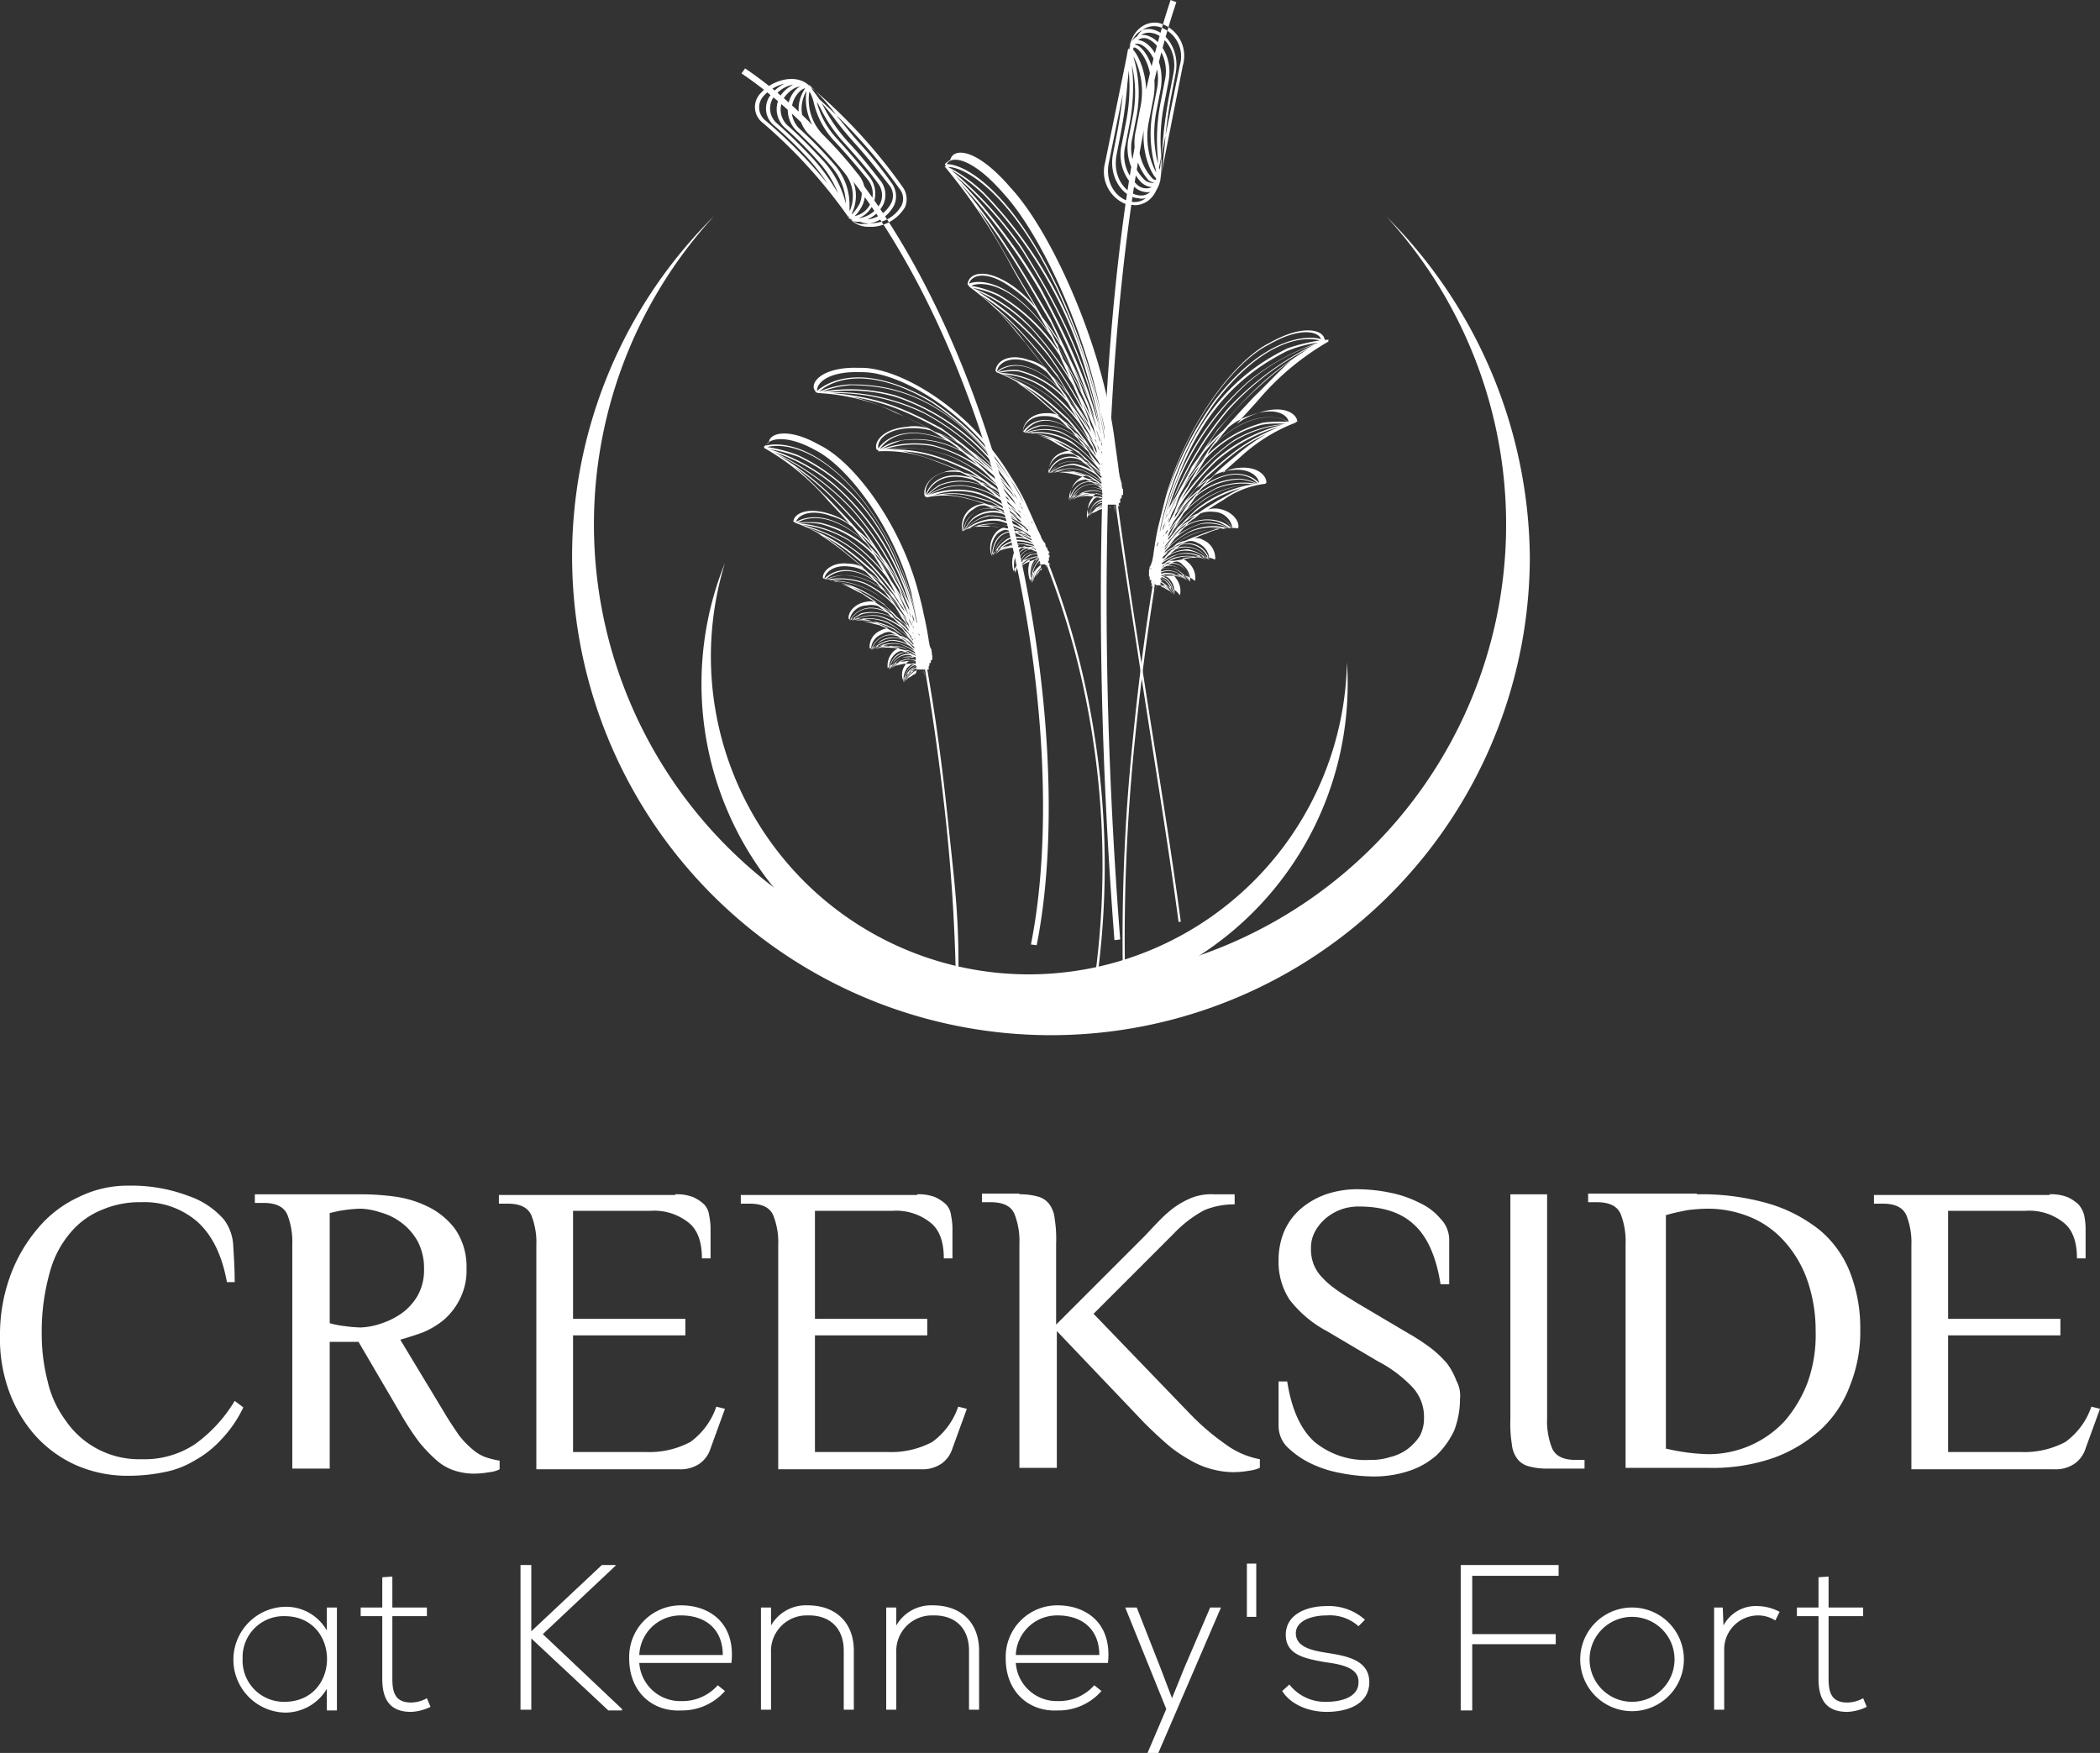
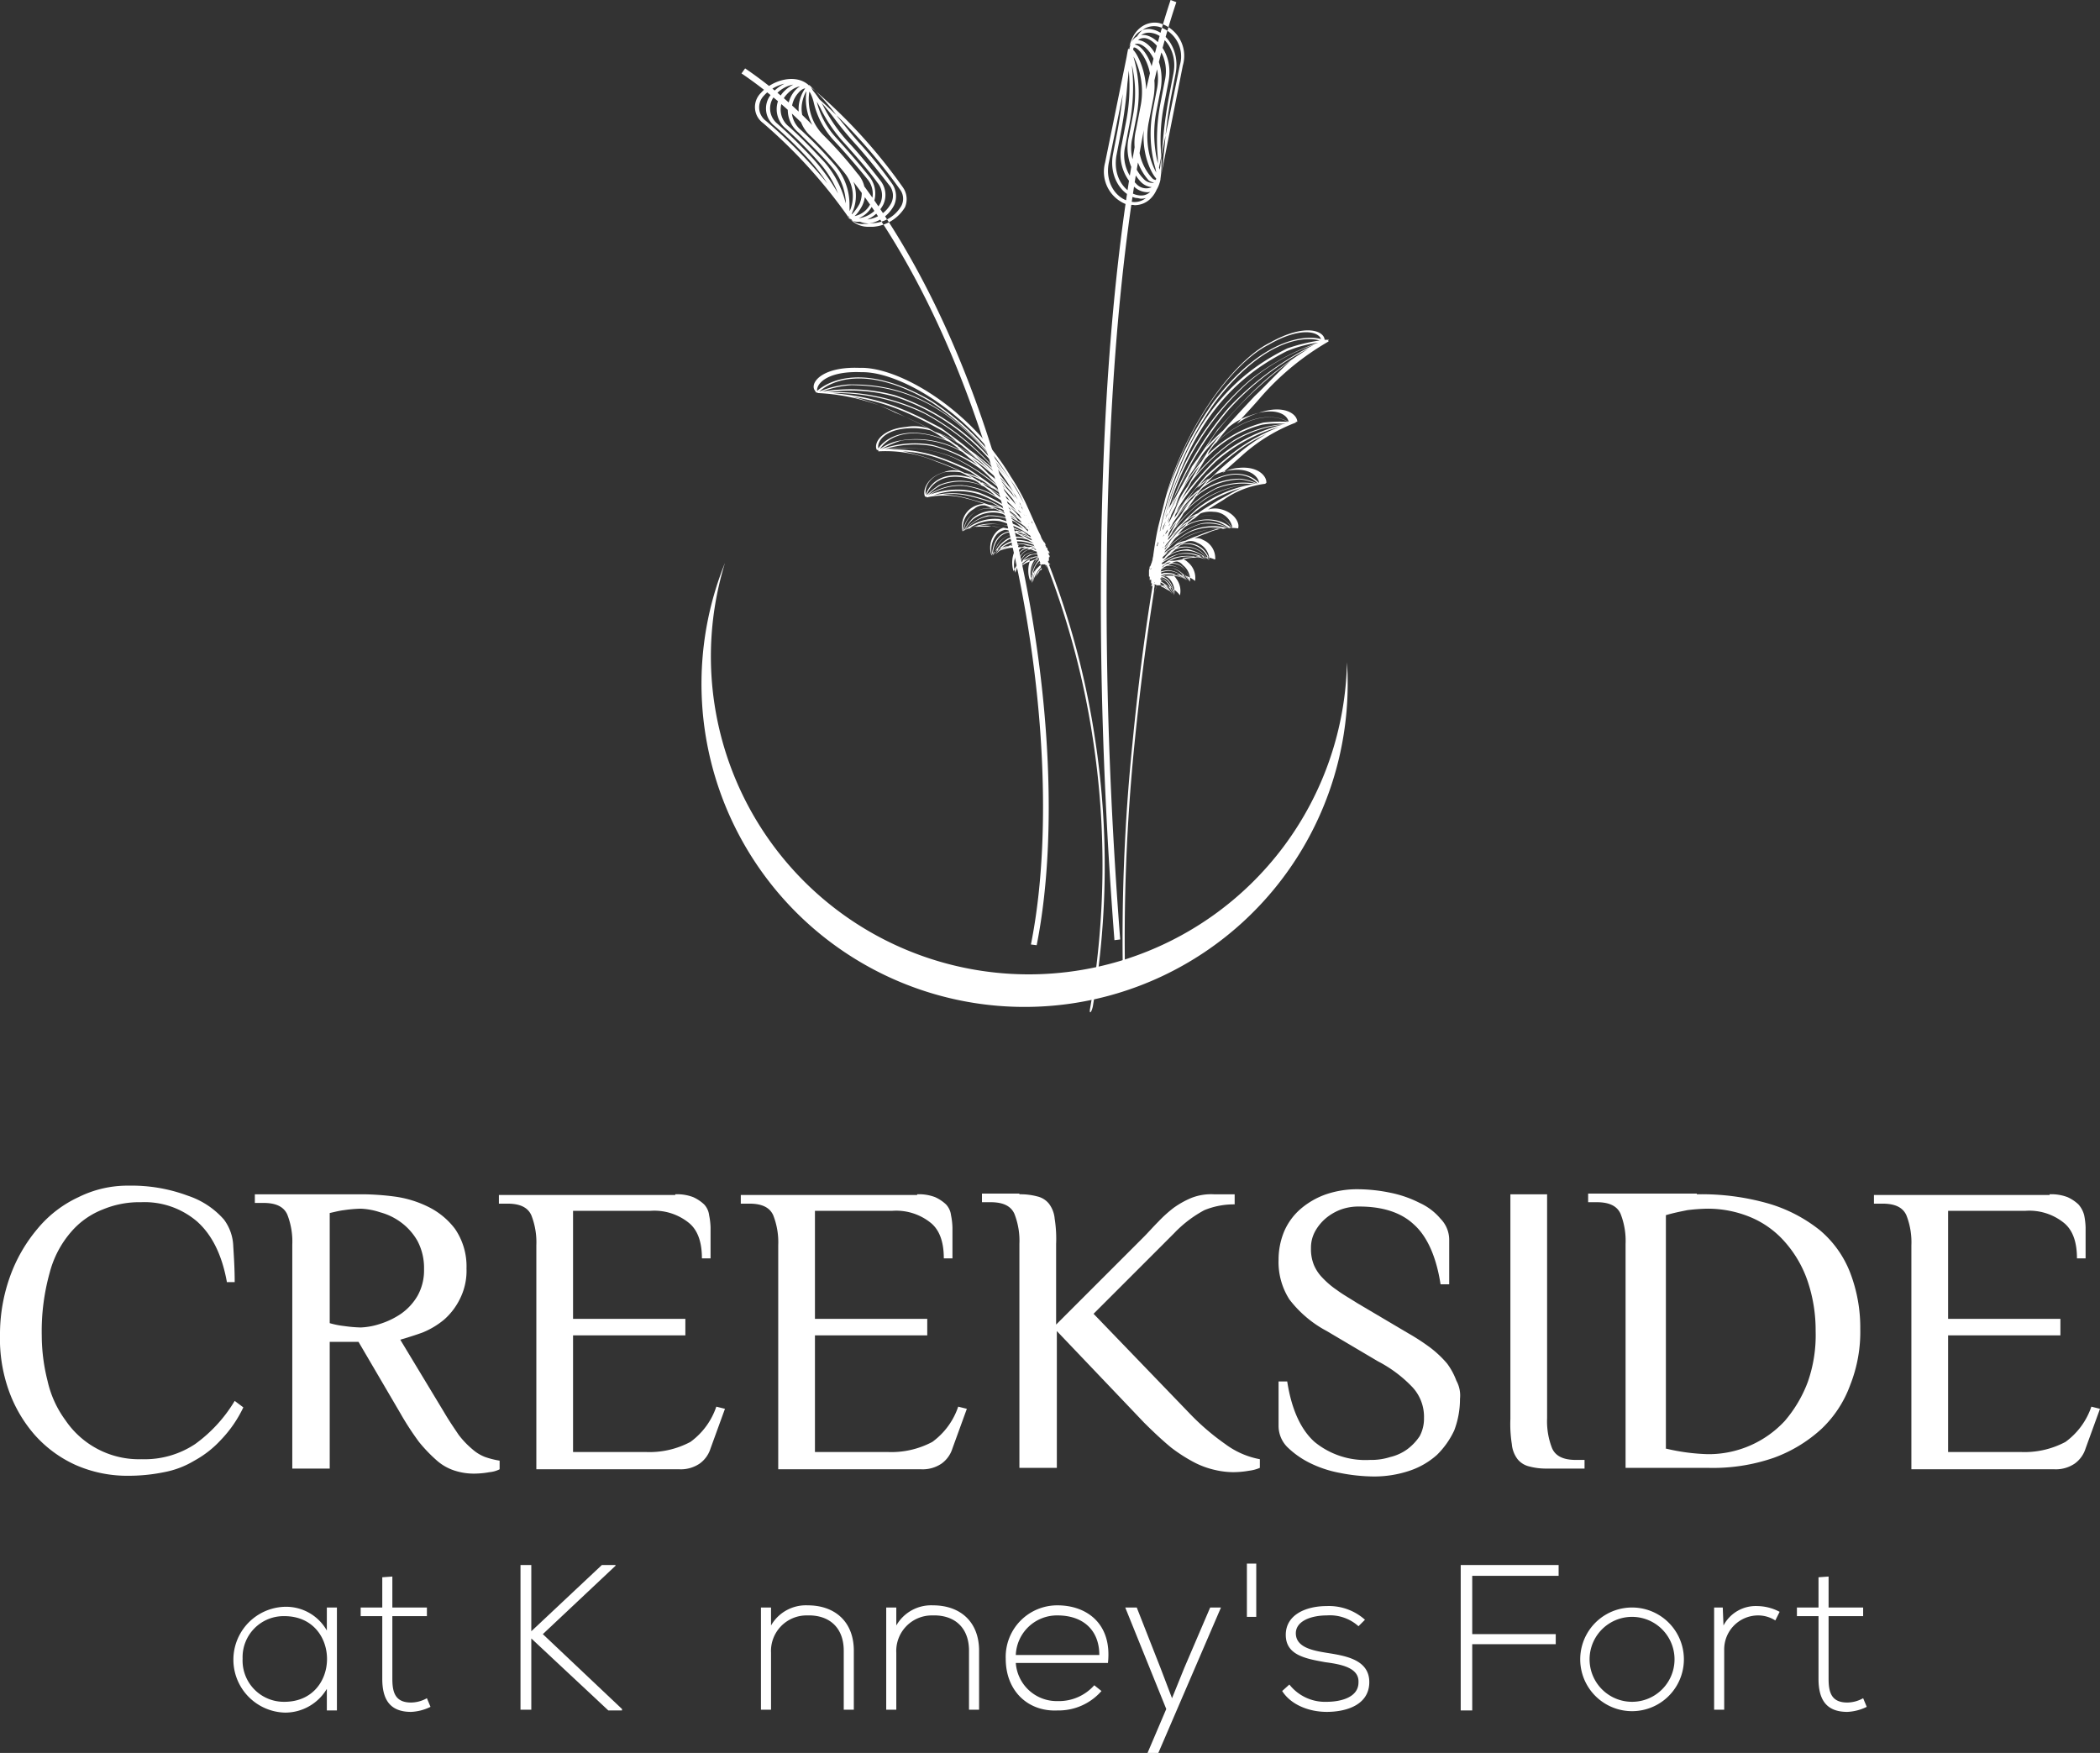
<svg xmlns="http://www.w3.org/2000/svg" width="291.7" height="243.5" viewBox="0 0 291.7 243.5">
  <rect x="0" y="0" width="291.7" height="243.5" fill="#333333" stroke="none" />
  <g id="Creekside_Kennys_Fort_Logo_White" data-name="Creekside Kennys Fort Logo_White" transform="translate(-250.3 -184.7)">
    <path id="Path_31" data-name="Path 31" d="M281.8,362.7c-.7-3.8-2.1-6.5-4.1-8.3a11.216,11.216,0,0,0-7.8-2.7,13.175,13.175,0,0,0-5.3,1,11.081,11.081,0,0,0-4.4,3.1,14,14,0,0,0-3,5.7,30.226,30.226,0,0,0-1.1,8.7,25.883,25.883,0,0,0,.8,6.3,14.565,14.565,0,0,0,2.5,5.5,12.341,12.341,0,0,0,10.6,5.4,12.657,12.657,0,0,0,7.4-2.1,20.116,20.116,0,0,0,5.5-6l1.2.9a17.021,17.021,0,0,1-3.1,4.5,14.339,14.339,0,0,1-3.7,2.9,12.607,12.607,0,0,1-4.2,1.6,24.609,24.609,0,0,1-4.9.5,17.793,17.793,0,0,1-7.4-1.5,16.9,16.9,0,0,1-5.7-4.2,19.062,19.062,0,0,1-3.6-6.2,21.455,21.455,0,0,1-1.2-7.7,23.753,23.753,0,0,1,1.4-8.1,21.5,21.5,0,0,1,3.8-6.6,16.218,16.218,0,0,1,5.7-4.4,15.3,15.3,0,0,1,7-1.6,22.308,22.308,0,0,1,8.2,1.4,11.462,11.462,0,0,1,5,3.3,6.525,6.525,0,0,1,1.3,3.7c.1,1.6.2,3.2.2,5h-1.1" fill="#fff" />
    <path id="Path_32" data-name="Path 32" d="M300.1,371.1h-4v17.6h-5.2V357.6a10.242,10.242,0,0,0-.7-4.2c-.5-1.1-1.6-1.6-3.3-1.6h-1.2v-1.2h15a35.925,35.925,0,0,1,4.3.3,15.049,15.049,0,0,1,4.7,1.4,10.411,10.411,0,0,1,3.8,3.1,9.2,9.2,0,0,1,1.6,5.5,8.712,8.712,0,0,1-.9,4.2A9.269,9.269,0,0,1,312,368a11.4,11.4,0,0,1-3,1.8c-1.1.4-2.1.7-3.1,1l6.1,10.1c.7,1.2,1.4,2.2,2,3.1a12.273,12.273,0,0,0,1.9,2,5.826,5.826,0,0,0,1.8,1.1,11.7,11.7,0,0,0,2,.5v1.2a3.92,3.92,0,0,1-1.4.4,12.31,12.31,0,0,1-2,.2,8.628,8.628,0,0,1-2.8-.4,6.948,6.948,0,0,1-2.5-1.4,21.061,21.061,0,0,1-2.5-2.6,40.029,40.029,0,0,1-2.6-4l-5.8-9.9m.3-2a9.724,9.724,0,0,0,2.7-.5,11.078,11.078,0,0,0,2.9-1.4,7.914,7.914,0,0,0,2.3-2.5,7.244,7.244,0,0,0,.9-3.7,8.025,8.025,0,0,0-.9-3.9,8.29,8.29,0,0,0-2.3-2.6,8.634,8.634,0,0,0-2.9-1.4,9.724,9.724,0,0,0-2.7-.5,19.523,19.523,0,0,0-2.3.2c-.8.1-1.5.3-2,.4v15.3a11.8,11.8,0,0,0,2,.4,19.524,19.524,0,0,0,2.3.2" fill="#fff" />
    <path id="Path_33" data-name="Path 33" d="M344.1,350.6a6.25,6.25,0,0,1,2.5.4,5.6,5.6,0,0,1,1.5,1,2.628,2.628,0,0,1,.7,1.5,9.852,9.852,0,0,1,.2,1.7v4.3h-1.2c0-2.3-.6-4-1.9-5a7.64,7.64,0,0,0-5.3-1.6H329.9v15h15.6v2.3H329.9v16.2H340a12.108,12.108,0,0,0,6.2-1.4,10,10,0,0,0,3.6-4.9l1.2.3-2,5.5a4.08,4.08,0,0,1-1.5,2.1,4.655,4.655,0,0,1-2.8.8H324.8V357.7a10.242,10.242,0,0,0-.7-4.2c-.5-1.1-1.6-1.6-3.3-1.6h-1.2v-1.2h24.5" fill="#fff" />
    <path id="Path_34" data-name="Path 34" d="M377.7,350.6a6.25,6.25,0,0,1,2.5.4,5.6,5.6,0,0,1,1.5,1,2.628,2.628,0,0,1,.7,1.5,9.852,9.852,0,0,1,.2,1.7v4.3h-1.2c0-2.3-.6-4-1.9-5a7.64,7.64,0,0,0-5.3-1.6H363.5v15h15.6v2.3H363.5v16.2h10.1a12.108,12.108,0,0,0,6.2-1.4,10,10,0,0,0,3.6-4.9l1.2.3-2,5.5a4.08,4.08,0,0,1-1.5,2.1,4.655,4.655,0,0,1-2.8.8H358.4V357.7a10.242,10.242,0,0,0-.7-4.2c-.5-1.1-1.6-1.6-3.3-1.6h-1.2v-1.2h24.5" fill="#fff" />
    <path id="Path_35" data-name="Path 35" d="M391.9,350.6a9,9,0,0,1,2.5.3,2.944,2.944,0,0,1,1.6,1,4.031,4.031,0,0,1,.8,2.1,17.8,17.8,0,0,1,.2,3.5v11.2l12.1-12.1c.7-.7,1.4-1.5,2.1-2.2a18.03,18.03,0,0,1,2.1-1.9,12.293,12.293,0,0,1,2.5-1.4,7.485,7.485,0,0,1,3.1-.5h2.9V352a10.842,10.842,0,0,0-4.2.8,16.623,16.623,0,0,0-4.2,3.2l-11.2,11.2L415.5,381a33.5,33.5,0,0,0,5,4.3,11.541,11.541,0,0,0,4.8,2.1v1.2a5.415,5.415,0,0,1-1.5.4,12.733,12.733,0,0,1-2.2.2,11.343,11.343,0,0,1-2.5-.3,11.858,11.858,0,0,1-2.8-1,22.089,22.089,0,0,1-3.3-2.1c-1.1-.9-2.4-2.1-3.8-3.5l-12.1-12.7v19h-5.2V357.5a10.242,10.242,0,0,0-.7-4.2c-.5-1.1-1.6-1.6-3.3-1.6h-1.2v-1.2h5.2" fill="#fff" />
    <path id="Path_36" data-name="Path 36" d="M453.1,379a12.307,12.307,0,0,1-.8,4.4,11.645,11.645,0,0,1-2.4,3.4,10.866,10.866,0,0,1-3.8,2.2,15.418,15.418,0,0,1-5,.8,25.019,25.019,0,0,1-4.7-.5,15.932,15.932,0,0,1-4.2-1.4,12.26,12.26,0,0,1-3.1-2.2,4.175,4.175,0,0,1-1.2-2.9v-6.2h1.2c.6,3.9,1.9,6.7,3.8,8.4a11.159,11.159,0,0,0,7.7,2.5,8.628,8.628,0,0,0,2.8-.4,6.59,6.59,0,0,0,2.4-1.1,7.28,7.28,0,0,0,1.7-1.8,5.135,5.135,0,0,0,.6-2.5,6.046,6.046,0,0,0-1.6-4.3,18.089,18.089,0,0,0-4.8-3.6l-7.1-4.2a15.9,15.9,0,0,1-5.2-4.4,9.618,9.618,0,0,1-1.5-5.5,10.191,10.191,0,0,1,.8-4,8.666,8.666,0,0,1,2.3-3.1,11.009,11.009,0,0,1,3.5-2,13.462,13.462,0,0,1,4.6-.7,22.836,22.836,0,0,1,4.4.5,15.716,15.716,0,0,1,4,1.4,8.246,8.246,0,0,1,2.9,2.2,4.175,4.175,0,0,1,1.2,2.9v6.2h-1.2c-.6-3.9-1.9-6.7-3.7-8.3-1.8-1.7-4.4-2.5-7.6-2.5a7.267,7.267,0,0,0-2.5.4,7.194,7.194,0,0,0-2.1,1.2,6.549,6.549,0,0,0-1.5,1.8,4.751,4.751,0,0,0-.6,2.4,5.867,5.867,0,0,0,.4,2.3,5.674,5.674,0,0,0,1.2,1.8,11.807,11.807,0,0,0,2,1.7c.8.6,1.7,1.1,2.8,1.8l7.1,4.2a29.629,29.629,0,0,1,3.2,2.1,14.882,14.882,0,0,1,2.2,2.1,9.449,9.449,0,0,1,1.3,2.4,4.253,4.253,0,0,1,.5,2.5" fill="#fff" />
    <path id="Path_37" data-name="Path 37" d="M460,350.6h5.2v31.1a10.242,10.242,0,0,0,.7,4.2c.5,1.1,1.6,1.6,3.3,1.6h1.2v1.2h-5.2a9,9,0,0,1-2.5-.3,2.944,2.944,0,0,1-1.6-1,4.031,4.031,0,0,1-.8-2.1,17.8,17.8,0,0,1-.2-3.5V350.6" fill="#fff" />
    <path id="Path_38" data-name="Path 38" d="M486,350.6a33.689,33.689,0,0,1,10,1.3,20.765,20.765,0,0,1,7.1,3.7,14.553,14.553,0,0,1,4.2,5.9,21.257,21.257,0,0,1,1.4,7.8,20.033,20.033,0,0,1-1.4,7.8,15.819,15.819,0,0,1-4,6.1,19.764,19.764,0,0,1-6.6,4,25.8,25.8,0,0,1-9.2,1.4H476.1V357.5a10.242,10.242,0,0,0-.7-4.2c-.5-1.1-1.6-1.6-3.3-1.6h-1.2v-1.2H486m-4.4,35.4a28.365,28.365,0,0,0,5.9.8,14.422,14.422,0,0,0,10.7-4.6,17.965,17.965,0,0,0,3.2-5.4,19.619,19.619,0,0,0,1.1-7.1,21.243,21.243,0,0,0-1.1-6.9,15.92,15.92,0,0,0-3.1-5.4,12.97,12.97,0,0,0-4.8-3.5,15.439,15.439,0,0,0-6.1-1.2,26.454,26.454,0,0,0-2.7.2c-1,.2-2,.4-3,.7v32.4Z" fill="#fff" />
    <path id="Path_39" data-name="Path 39" d="M535,350.6a6.25,6.25,0,0,1,2.5.4,5.605,5.605,0,0,1,1.5,1,3.606,3.606,0,0,1,.8,1.5,9.855,9.855,0,0,1,.2,1.7v4.3h-1.2c0-2.3-.6-4-1.9-5a7.64,7.64,0,0,0-5.3-1.6H520.9v15h15.6v2.3H520.9v16.2H531a12.108,12.108,0,0,0,6.2-1.4,10,10,0,0,0,3.6-4.9l1.2.3-2,5.5a4.08,4.08,0,0,1-1.5,2.1,4.655,4.655,0,0,1-2.8.8H515.8V357.7a10.242,10.242,0,0,0-.7-4.2c-.5-1.1-1.6-1.6-3.3-1.6h-1.2v-1.2H535" fill="#fff" />
    <path id="Path_40" data-name="Path 40" d="M297.1,408v14.3h-1.4v-3a6.732,6.732,0,0,1-5.8,3.3,7.352,7.352,0,0,1,0-14.7,6.5,6.5,0,0,1,5.8,3.3V408h1.4M284,415.1a5.73,5.73,0,0,0,5.8,6c7.9,0,7.9-11.9,0-11.9a5.7,5.7,0,0,0-5.8,5.9" fill="#fff" />
    <path id="Path_41" data-name="Path 41" d="M304.8,403.7V408h4.8v1.2h-4.8v8.7c0,1.9.4,3.3,2.6,3.3a4.559,4.559,0,0,0,2.2-.6l.5,1.2a6.766,6.766,0,0,1-2.7.7c-3,0-4-1.8-4-4.6v-8.7h-3V408h3v-4.2l1.4-.1" fill="#fff" />
    <path id="Path_42" data-name="Path 42" d="M336.7,422.3h-1.9l-10.7-10v9.9h-1.5V402.1h1.5v9.2l9.8-9.2h1.9v.1l-10.1,9.5,11,10.4Z" fill="#fff" />
-     <path id="Path_43" data-name="Path 43" d="M337.7,415.1a7.156,7.156,0,0,1,7.2-7.4c4,0,7.6,2.5,7,8H339.1a5.693,5.693,0,0,0,5.8,5.3,6.563,6.563,0,0,0,5.1-2.2l1,.8a7.9,7.9,0,0,1-6.1,2.7c-4,.2-7.2-2.6-7.2-7.2m13-.5c0-3.5-2.3-5.5-5.8-5.5a5.723,5.723,0,0,0-5.8,5.5Z" fill="#fff" />
    <path id="Path_44" data-name="Path 44" d="M357.4,408v2.5a5.569,5.569,0,0,1,5.1-2.8c3.8,0,6.4,2.3,6.4,6.3v8.2h-1.4V414c0-3.2-2-5-5.1-4.9a4.941,4.941,0,0,0-5,5.2v7.9H356V408h1.4" fill="#fff" />
    <path id="Path_45" data-name="Path 45" d="M374.8,408v2.5a5.569,5.569,0,0,1,5.1-2.8c3.8,0,6.4,2.3,6.4,6.3v8.2h-1.4V414c0-3.2-2-5-5.1-4.9a4.941,4.941,0,0,0-5,5.2v7.9h-1.4V408h1.4" fill="#fff" />
    <path id="Path_46" data-name="Path 46" d="M390,415.1a7.156,7.156,0,0,1,7.2-7.4c4,0,7.6,2.5,7,8H391.4a5.693,5.693,0,0,0,5.8,5.3,6.563,6.563,0,0,0,5.1-2.2l1,.8a7.9,7.9,0,0,1-6.1,2.7c-4,.2-7.2-2.6-7.2-7.2m13-.5c0-3.5-2.3-5.5-5.8-5.5a5.723,5.723,0,0,0-5.8,5.5Z" fill="#fff" />
    <path id="Path_47" data-name="Path 47" d="M419.9,408l-8.7,20.2h-1.5l2.6-6.1L406.6,408h1.6l3.3,8.4,1.6,4.2,1.7-4.2,3.6-8.4Z" fill="#fff" />
    <rect id="Rectangle_2" data-name="Rectangle 2" width="1.3" height="7.4" transform="translate(423.5 401.9)" fill="#fff" />
    <path id="Path_48" data-name="Path 48" d="M439,410.6a5.927,5.927,0,0,0-4.4-1.5c-2.2,0-4.4.8-4.3,2.6.1,1.9,2.5,2.3,4.3,2.6,2.5.4,6,.9,5.9,4.2-.1,3.1-3.3,4-5.9,4-2.5,0-5-1-6.2-2.9l1-.9a6.3,6.3,0,0,0,5.2,2.4c1.7,0,4.4-.5,4.4-2.7.1-2-2.3-2.5-4.6-2.8-2.8-.5-5.5-1-5.5-3.8s2.8-4,5.7-4a7.506,7.506,0,0,1,5.3,1.9l-.9.9" fill="#fff" />
    <path id="Path_49" data-name="Path 49" d="M454.8,411.7h11.6v1.4H454.8v9.2h-1.6V402.1h13.6v1.5h-12Z" fill="#fff" />
    <path id="Path_50" data-name="Path 50" d="M469.8,415.2a7.2,7.2,0,1,1,14.4,0,7.2,7.2,0,1,1-14.4,0m13.1,0a5.9,5.9,0,1,0-11.8,0,5.9,5.9,0,0,0,11.8,0" fill="#fff" />
    <path id="Path_51" data-name="Path 51" d="M489.6,408l.1,2.5a5.064,5.064,0,0,1,4.7-2.7,6.806,6.806,0,0,1,3.1.8l-.6,1.2a4.423,4.423,0,0,0-2.4-.7,4.716,4.716,0,0,0-4.7,4.8v8.3h-1.4V408h1.2" fill="#fff" />
    <path id="Path_52" data-name="Path 52" d="M504.3,403.7V408h4.8v1.2h-4.8v8.7c0,1.9.4,3.3,2.6,3.3a4.559,4.559,0,0,0,2.2-.6l.5,1.2a6.766,6.766,0,0,1-2.7.7c-3,0-4-1.8-4-4.6v-8.7h-3V408h3v-4.2l1.4-.1" fill="#fff" />
-     <path id="Path_53" data-name="Path 53" d="M356.4,246.8h0l.1.1h-.1a33.108,33.108,0,0,1,8.8,7.2c1.1,1.2,2.1,2.2,3.1,3.4a8.731,8.731,0,0,0-2.7-1.4c-3.4-1.1-5.1.1-5.1,1.1h.2v.1h0a21.793,21.793,0,0,1,7,4.1c.9.7,1.7,1.4,2.6,2.2a4.2,4.2,0,0,0-2.1-.6c-2.5-.3-3.7,1.2-3.6,2h.1v.1h0a12.46,12.46,0,0,1,5.4,2,22.629,22.629,0,0,1,2,1.3,2.657,2.657,0,0,0-1.5-.1c-1.8.3-2.6,1.7-2.4,2.4h0a6.625,6.625,0,0,1,4,.6,10.092,10.092,0,0,1,1.5.7,2.016,2.016,0,0,0-1.1.3,2.436,2.436,0,0,0-1.5,2.5h0a4.753,4.753,0,0,1,3-.3c.4.1.8.1,1.2.2a2.01,2.01,0,0,0-.8.4,2.79,2.79,0,0,0-.9,2.4h0a3.309,3.309,0,0,1,2.1-.9c.3,0,.6-.1.9-.1a1.2,1.2,0,0,0-.5.5,2.232,2.232,0,0,0-.4,2.1h0a2.737,2.737,0,0,1,1.4-1.2c.1,0,.2-.1.3-.1s.1,0,.2-.1h.1v0h.9v.1a2.768,2.768,0,0,1,.1.9c0-.3-.1-.7-.1-1h.2v0h0c0,.2.1.5.1.7h0c1.1,6.5,2,13.1,2.7,19.5.9,8.2,1.4,16.4,1.5,24.5,0,0,.3.1.3,0,.2-10-.4-14-1.5-24.4-.7-6.7-1.6-13.5-2.8-20.3h.2v-.1h0v-.3h0v-.1h.1V277h0v-.1h0v-.1h.2v-.1h0v-.1h0v-.2h.1v-.1a.1.1,0,0,0,.1.1h0v0h0v-.1h0V276h0v-.2h0c0-.1-.1-.3-.1-.4h0l.1.1c0-.1-.1-.2-.1-.3v-.1c0-.2-.1-.3-.2-.5,0-.1-.1-.3-.1-.4,0-.2-.1-.4-.1-.6-.2-1.2-.4-2.4-.7-3.6h0c-.2-1.1-.5-2.2-.8-3.3-2.5-9.3-8.9-17.9-13.7-20.2-4.4-2.5-7-1.6-7-.3h0c-.8.6-.7.6-.7.6M377.8,272h0a.31.31,0,0,0-.1-.2h0a.349.349,0,0,1,.1.2m-.8-1.9c.1.1.1.3.2.4,0,.2.1.4.1.6,0-.1,0-.1-.1-.2a4.5,4.5,0,0,1-.2-.8m.2,2.9a.1.1,0,0,0,.1.1h0c-.1,0-.1,0-.1-.1h0m.2-.3h0v0h0m-.1.6h0c.1.1.1.1.1.2a.31.31,0,0,1-.1-.2h0m-.7-2.5c.1.2.2.3.3.5,0,.1.1.2.1.3a.758.758,0,0,1-.2-.4.4.4,0,0,1-.2-.4m.5.8c0,.1.1.1.1.2v.2h0c0-.1,0-.1-.1-.2v-.2m.3.1v.1h0v-.1h0m.5.9c0,.1,0,.1.1.2v.2a.6.6,0,0,1-.1-.4m-.4,3.3c-.1-.1-.2-.1-.3-.2,0,.1.1.1.3.2h0m-.5-1.4a6.469,6.469,0,0,0-.9-.8,4.7,4.7,0,0,1,1.2.9v.2l-.3-.3m.1-.8a5.546,5.546,0,0,0-.6-.8l.6.6v.2m-1.1-1.4a6.532,6.532,0,0,0-1.1-1.2,7.637,7.637,0,0,1,1.8,1.8.52.52,0,0,1,.2.4v.1a2.549,2.549,0,0,0-.9-1.1m1.1.3v-.1a.349.349,0,0,0,.1.2c-.1,0-.1,0-.1-.1m-.7-1.6c-.4-.6-.9-1.2-1.3-1.7-.5-.7-.9-1.3-1.3-1.8a13.648,13.648,0,0,1,2.2,2.8c.1.1.2.4.4.7-.1-.1-.1,0,0,0m-.1-.9h0c.1.3.3.5.4.8-.1-.1-.1-.2-.2-.4s-.2-.3-.2-.4m.7.9c.1.1.1.3.2.4,0-.1-.1-.1-.1-.2-.1,0-.1-.1-.1-.2m-.4-1.2c-.1-.2-.1-.4-.2-.5.2.4.3.7.5,1.1,0,.1,0,.1.1.2a2.994,2.994,0,0,1-.4-.8m-.9-1.8a22.607,22.607,0,0,0-1.6-2.6c-.5-.9-1-1.8-1.5-2.6a22.928,22.928,0,0,1,2.6,3.8,10.859,10.859,0,0,0,.5,1.4m-.4-1.5a15.056,15.056,0,0,1,1.1,2.2,2.353,2.353,0,0,1,.2.8c-.2-.5-.5-1-.7-1.5l-.6-1.5m1.2,2.1c.1.2.2.5.3.7,0,.1.1.2.1.3-.1-.2-.1-.3-.2-.5a1.688,1.688,0,0,0-.2-.5m1.1,9.1a2.958,2.958,0,0,0-1.5,1.6,3.807,3.807,0,0,1,1.1-1.6c.1-.1.3-.1.4-.2v.2m-1.6,1.7a4.18,4.18,0,0,1,.4-1c.3-.4.6-1,1.2-1.2v.2c-.2.1-.3.1-.5.2a5.444,5.444,0,0,0-1.1,1.8m1.5-3c-.3-.1-.7-.1-1-.2a3.621,3.621,0,0,0-2.4,1.3,4.039,4.039,0,0,1,1.7-1.5,3.243,3.243,0,0,1,1.7,0c0,.2,0,.3,0,.4m-3.6,1.3a10.911,10.911,0,0,1,.6-1.1,2.4,2.4,0,0,1,2.2-.9,2.092,2.092,0,0,1,.6.4,3.243,3.243,0,0,0-1.7,0,3.7,3.7,0,0,0-1.7,1.6m3.1-2.1c-.1-.1-.2-.1-.3-.2h0a1.6,1.6,0,0,1,.8.3v.1a1.69,1.69,0,0,0-.5-.2m.4-.1a.1.1,0,0,1-.1-.1l.1.1h0m-.1-.4a6.892,6.892,0,0,0-2.2-1,4.833,4.833,0,0,0-3.5.8,4.871,4.871,0,0,1,2.5-1.2,5.6,5.6,0,0,1,2.5.7,2.336,2.336,0,0,1,.7.7h0m-5.8-.2a9.958,9.958,0,0,1,1-1.1,3.228,3.228,0,0,1,3.1-.3,5.008,5.008,0,0,1,.8.7,4.615,4.615,0,0,0-2.3-.6,4.325,4.325,0,0,0-2.6,1.3m4.3-1.4c-.1-.1-.3-.2-.4-.3h0a8.756,8.756,0,0,1,1.2.7l.4.4a4.183,4.183,0,0,0-1.2-.8m.5-.1a5.5,5.5,0,0,1,.9.7v.1h-.1a6.032,6.032,0,0,0-.8-.8m.2-.2a18.469,18.469,0,0,0-2.9-2.1,7.5,7.5,0,0,0-4.9-.2,6.133,6.133,0,0,1,3.6-.6,10.351,10.351,0,0,1,3.3,1.7l.9,1.2m-7.9-2.3a5.428,5.428,0,0,1,1.5-.9,5.882,5.882,0,0,1,4.3.6,9.015,9.015,0,0,1,.9,1,8.72,8.72,0,0,0-3-1.4,6.328,6.328,0,0,0-3.7.7m6.1-.2a2.651,2.651,0,0,1-.5-.6h0a7.886,7.886,0,0,1,1.5,1.2,1.794,1.794,0,0,1,.5.7,8.7,8.7,0,0,0-1.5-1.3m.6.1a4.263,4.263,0,0,1,1.1,1.2c.1.1.1.2.2.4l-.4-.4a6.233,6.233,0,0,0-.9-1.2m1.2.9c-.3-.6-.6-1.1-.9-1.6a14.627,14.627,0,0,1,.9,1.3.764.764,0,0,0,.2.5c-.1,0-.1-.1-.2-.2m-.9-1.1a21.536,21.536,0,0,0-3.6-3.4,12.466,12.466,0,0,0-6.5-1.9,9.48,9.48,0,0,1,4.9.5,14.412,14.412,0,0,1,4.2,3.1c.3.5.7,1.1,1,1.7m-10.4-5.4a6.388,6.388,0,0,1,2.2-.6,9.147,9.147,0,0,1,5.7,2.2c.4.5.7,1,1.1,1.5a13.1,13.1,0,0,0-3.9-2.7,10.19,10.19,0,0,0-5.1-.4m8.2,1.8a5.5,5.5,0,0,0-.7-.9l.1.1a18.822,18.822,0,0,1,1.9,2,8.794,8.794,0,0,1,.6,1,14.35,14.35,0,0,0-1.9-2.2m.9.3a14.1,14.1,0,0,1,1.4,1.8c.1.2.2.3.2.5-.1-.2-.3-.4-.4-.6-.4-.6-.8-1.2-1.2-1.7m1.5,1.5a15.054,15.054,0,0,0-1.1-2.2,20.128,20.128,0,0,1,1.4,2.5c.1.4.3.7.4,1.1-.2-.5-.5-.9-.7-1.4m-1.1-1.6a31.135,31.135,0,0,0-4.5-5.2,21.026,21.026,0,0,0-8.5-4.4,16.18,16.18,0,0,1,6.5,2.2,26.214,26.214,0,0,1,5.2,5,18.347,18.347,0,0,1,1.3,2.4m-13.4-9.8a10.271,10.271,0,0,1,3,.1,15.706,15.706,0,0,1,7.4,4.4c.4.7.9,1.4,1.3,2.2a24.124,24.124,0,0,0-4.9-4.5,15.913,15.913,0,0,0-6.8-2.2m10.1,3.7h0a26.232,26.232,0,0,1,2.4,3c.2.4.5.8.7,1.3a19.2,19.2,0,0,0-2.3-3.1,6.223,6.223,0,0,0-.8-1.2m1.9,1.8a25.453,25.453,0,0,1,2.4,3.9c.1.3.3.7.4,1-.5-.9-.9-1.7-1.4-2.5a18.84,18.84,0,0,0-1.4-2.4m2.9,4.8a40.15,40.15,0,0,0-7.5-12.3,35.242,35.242,0,0,0-10.9-7.9,25.406,25.406,0,0,1,8.5,4.8,35.758,35.758,0,0,1,10.4,16.5,5.822,5.822,0,0,0-.5-1.1m-10.1-15.8a26.076,26.076,0,0,0-8.9-4.8,21.142,21.142,0,0,1,4.1,1.1c3.6,1.8,9.9,5.6,13.9,15.7a40.809,40.809,0,0,1,1.9,5.6,35.745,35.745,0,0,0-11-17.6m-9.2-5.1c1.8-.5,7.3-.3,13.6,7.9a41.914,41.914,0,0,1,7.1,16c0,.2.1.4.1.6a.349.349,0,0,0-.1-.2,32.8,32.8,0,0,0-2.3-7.3c-4.1-10.3-10.6-14.2-14.2-15.9a21.9,21.9,0,0,0-4.2-1.1m21.5,31.1h0m-.8.2a3.728,3.728,0,0,0-1.5,1.2,3.581,3.581,0,0,1,1.5-1.5v.3m-1.7,1.4c0-.6.3-2.1,1.5-2.4h.1v.1a3.039,3.039,0,0,0-1.3,1.2c-.1.4-.2.7-.3,1.1m1.2-2.6a.6.6,0,0,1,.4-.1v.1h-.4m.4-.2c-.1,0-.3-.1-.4-.1a4.153,4.153,0,0,0-2.9.9,3.475,3.475,0,0,1,2.3-1.2,2.92,2.92,0,0,1,.9.2c.1,0,.1.1.1.2m-3.6,1a2.554,2.554,0,0,1,2.4-2.4.367.367,0,0,0,.3.1l.1.1a2.716,2.716,0,0,0-2.2,1l-.6,1.2m2.6-2.4a1.421,1.421,0,0,0-.6-.2,2.2,2.2,0,0,1,.8.1,2.092,2.092,0,0,1,.6.4,1.854,1.854,0,0,0-.7-.2c0-.1,0-.1-.1-.1h0m.6,0a10.911,10.911,0,0,1-1.1-.6,5.853,5.853,0,0,0-4.1.2,4.622,4.622,0,0,1,3.4-.7,7.119,7.119,0,0,1,2.1,1.1v.2c-.1-.1-.2-.2-.3-.2m-5.7-.3a2.736,2.736,0,0,1,3.6-1.9c.1.1.3.2.4.3l.1.1a3.548,3.548,0,0,0-3,.4,3.839,3.839,0,0,0-1.1,1.1m3.9-2c-.3-.2-.5-.3-.8-.5a7.6,7.6,0,0,1,1.1.4c.2.2.5.4.7.6a4.053,4.053,0,0,0-.9-.5c0,.1-.1.1-.1,0Zm.7.2c-.5-.4-1-.8-1.4-1.1a9.49,9.49,0,0,0-5.5-1.2,6.689,6.689,0,0,1,4.6.4,12.063,12.063,0,0,1,3.2,2.4c.1.1.1.2.2.3a4.442,4.442,0,0,0-1.1-.8m-7.6-2.3c.5-.9,2.1-2.6,5.1-1.1.2.1.3.3.5.5l.1.1a5.978,5.978,0,0,0-4.2-.5c-.5.3-1.1.7-1.5,1m5.5-1a7.006,7.006,0,0,0-1-.8,5.507,5.507,0,0,1,1.4.9l.9.9c-.4-.4-.8-.6-1.1-.9a.31.31,0,0,1-.2-.1h0m1,.5c-.6-.7-1.3-1.2-1.8-1.8-2.5-1.7-4.1-2.7-7.2-3.2a12.123,12.123,0,0,1,6.2,1.9,20.485,20.485,0,0,1,4,3.9c.1.2.2.3.2.4a17.421,17.421,0,0,0-1.4-1.2m-9.9-5.2c.8-.9,3.3-2.3,7,.4.2.2.4.5.6.7.1.1.1.2.2.2a8.648,8.648,0,0,0-5.6-1.9,6.387,6.387,0,0,0-2.2.6m7.5.7a15.374,15.374,0,0,0-1.2-1.3,11.917,11.917,0,0,1,1.8,1.5,9.732,9.732,0,0,1,1.1,1.5,9.16,9.16,0,0,0-1.4-1.4c-.1-.2-.2-.2-.3-.3h0m1.3.8c-.8-1-1.5-1.9-2.2-2.7-3.2-2.8-5.2-4.5-9.4-6.1a19.551,19.551,0,0,1,8.1,4.4,35.541,35.541,0,0,1,4.8,5.9l.3.6a8.339,8.339,0,0,0-1.6-2.1m-12.7-9.4c1.2-.8,4.7-1.6,9.5,2.8a6.072,6.072,0,0,1,.7,1c.1.1.1.2.2.3a14.807,14.807,0,0,0-7.3-4.1,15.977,15.977,0,0,0-3.1,0m10.1,3.4c-.5-.7-1-1.3-1.5-1.9a26.617,26.617,0,0,1,2.3,2.4c.4.6.9,1.3,1.3,2a21.791,21.791,0,0,0-1.7-2.1l-.4-.4h0m1.6,1.3c-.9-1.4-1.8-2.7-2.6-3.8-4-4.4-6.4-7-11.8-10.3a35.5,35.5,0,0,1,10.4,7.8,42.813,42.813,0,0,1,6.5,10.2,25.934,25.934,0,0,0-2.5-3.9m4.8,8.3a42.6,42.6,0,0,0-7.1-15.7c-6.4-8.3-11.9-8.5-13.8-8,.4-1,2.8-1.6,6.8.6,4.6,2.3,10.9,10.7,13.4,19.9.2,1.1.5,2.2.7,3.2m1.3,5.7c0,.1,0,.1.1.2v-.1c0-.1,0-.2-.1-.2v.1m-.5,2.1V278h0s.1.1,0,.1h0m-2,.8a3.323,3.323,0,0,1,1.1-.8v.2c-.1,0-.2.1-.3.1a2.769,2.769,0,0,1-.8.5m.5-1.9h.4c-1.1.4-1.4,1.8-1.5,2.5a3.008,3.008,0,0,1,.5-2,2.652,2.652,0,0,1,.6-.5m-2.2.2a3.744,3.744,0,0,1,2.5-.6c.1,0,.2.1.3.1v.1a.749.749,0,0,0-.5.1h-1.1a10.332,10.332,0,0,0-1.2.3m.8-2.1c.2.1.4.1.6.2-1.6,0-2.2,1.6-2.3,2.4a2.568,2.568,0,0,1,.9-2.2,2.01,2.01,0,0,1,.8-.4m-2.9-.4a5.971,5.971,0,0,1,3.5.1l.6.3a2.2,2.2,0,0,0-.8-.1,7.969,7.969,0,0,0-1.5-.3,10.8,10.8,0,0,0-1.8,0m1.4-2.2a5.939,5.939,0,0,0,.8.4,2.966,2.966,0,0,0-3.5,2.1,2.246,2.246,0,0,1,1.5-2.2,1.8,1.8,0,0,1,1.2-.3m-3.9-1.5a9.7,9.7,0,0,1,4.6,1.3c.2.2.5.3.7.5a4.874,4.874,0,0,0-1.1-.4,17.594,17.594,0,0,0-2-.9c-.7-.1-1.3-.4-2.2-.5m2.2-2.1a8.649,8.649,0,0,0,1,.7c-2.8-1.3-4.4.3-5,1.3a2.46,2.46,0,0,1,2.4-2.1,3.01,3.01,0,0,1,1.6.1m-5.1-3.1a17.811,17.811,0,0,1,6,3l.9.9c-.5-.3-1-.6-1.4-.8-.9-.6-1.8-1.1-2.6-1.7-.9-.4-1.7-.9-2.9-1.4m3.3-1.7,1.2,1.2c-3.7-2.5-6-1.1-6.9-.2.1-.8,1.2-2,3.5-1.7a5.105,5.105,0,0,1,2.2.7m-6.6-5.3c3.2,1.5,5.1,3.2,7.8,5.6.4.4.7.9,1.1,1.3a10.992,10.992,0,0,0-1.8-1.4c-1.1-1-2.2-1.9-3.3-2.8a34.659,34.659,0,0,0-3.8-2.7m4.8-.9,1.5,1.8c-4.6-4.1-8-3.3-9.3-2.5.2-.9,1.9-1.9,4.9-.8a8.054,8.054,0,0,1,2.9,1.5m-8.1-8.4c4.1,2.8,6.4,5.4,9.7,9.1.4.6.8,1.2,1.3,1.9a15.212,15.212,0,0,0-2.2-2.2c-1.4-1.6-2.7-2.9-4.1-4.4-1.4-1.3-2.7-2.8-4.7-4.4" fill="#fff" />
    <path id="Path_54" data-name="Path 54" d="M434.3,231.9h0c-.1-1.3-2.8-2.3-7.6.4-5.1,2.5-11.9,11.8-14.6,21.9l-.9,3.6h0c-.3,1.3-.5,2.6-.7,4,0,.2-.1.4-.1.6,0,.1-.1.3-.1.4-.1.2-.1.3-.2.5a.1.1,0,0,1-.1.1c0,.1-.1.2-.1.3,0-.1,0-.1.1-.2h0c0,.2-.1.3-.1.5h0v.2h0v.4h0v.1h0v.1h0v0h.1v.2h0v.2h0v.1l.1-.1v.1l.1-.1v.2h0v.1h0v.1h0v.2h0a.1.1,0,0,1,.1-.1h0v.1h0v.2h-.1v.1h.2c-1.2,7.3-2.1,14.7-2.8,21.9a267.837,267.837,0,0,0-1.3,33.3c0,.1.3,0,.3-.1a268.591,268.591,0,0,1,1.3-33.3c.7-7,1.6-14.1,2.7-21.1h0v-.1c0-.3.1-.5.1-.8h0v0h.2c0,.4-.1.7-.1,1.1,0-.3.1-.6.1-.9V266H412v0h.1c.1,0,.1,0,.2.1a.367.367,0,0,0,.3.1,3.374,3.374,0,0,1,1.6,1.2h0a2.8,2.8,0,0,0-.5-2.3,1.7,1.7,0,0,0-.6-.6h.9a3.974,3.974,0,0,1,2.3.9h0a2.786,2.786,0,0,0-1-2.6,2.177,2.177,0,0,0-.8-.5,5.066,5.066,0,0,1,1.3-.2,5.405,5.405,0,0,1,3.2.3h.1a2.749,2.749,0,0,0-1.7-2.7,1.551,1.551,0,0,0-1.2-.2,12.2,12.2,0,0,1,1.7-.7,7.8,7.8,0,0,1,4.4-.7h0V258h0c.2-.7-.6-2.2-2.6-2.6a2.968,2.968,0,0,0-1.6.1c.7-.5,1.4-.9,2.2-1.4a12.563,12.563,0,0,1,5.8-2.2h0v-.1h.1c.1-.9-1.1-2.4-3.9-2.1a5.105,5.105,0,0,0-2.2.7l2.7-2.4a23.7,23.7,0,0,1,7.5-4.6h0v-.1h.2c0-1.1-1.9-2.5-5.5-1.2a8.952,8.952,0,0,0-2.9,1.5c1.1-1.3,2.2-2.4,3.3-3.7a37.109,37.109,0,0,1,9.5-7.8h-.1V232l.1-.1h-.6m-23,27.2h0a.349.349,0,0,1-.1.2h0c.1,0,.1-.1.1-.2m.6-1a.349.349,0,0,1-.1.2,1.854,1.854,0,0,1,.2-.7c.1-.1.1-.3.2-.4l-.3.9m0,2.4h0m-.2-.2h0m.2.4a.1.1,0,0,1-.1.1l.1-.1c-.1.1-.1,0,0,0h0m.6-2.2c-.1.1-.2.3-.3.4a.367.367,0,0,1,.1-.3c.1-.2.2-.3.3-.5a.6.6,0,0,0-.1.4m-.5.5c0,.1-.1.1-.1.2h0c-.1,0,0-.1.1-.2-.1,0,0,0,0-.1v.1m-.3.1v.1h0v-.1h0m-.6,1.3c0,.1,0,.1-.1.2a.6.6,0,0,1,.1-.4c0-.1,0-.1.1-.2,0,.2-.1.3-.1.4m.6,3.1a.367.367,0,0,1,.3-.1c-.1,0-.2.1-.3.1h0m.1-1.2v-.2a4.7,4.7,0,0,1,1.2-.9,7.636,7.636,0,0,0-.9.9c0,.1-.1.1-.3.2m.3-1.4c.2-.2.4-.5.6-.7l-.6.9v-.2m0-.2v-.1c.1-.1.2-.3.3-.4a18.825,18.825,0,0,1,1.9-2c-.4.4-.8.9-1.2,1.3a10.593,10.593,0,0,1-1,1.2m-.2-.5c0-.1.1-.2.1-.3v.2l-.1.1m.9-2c.1-.3.3-.5.4-.8a19.663,19.663,0,0,1,2.4-3c-.5.6-.9,1.3-1.4,2a15.632,15.632,0,0,0-1.4,1.9v-.1m-.1-.5a.758.758,0,0,0-.2.4,3,3,0,0,1,.4-.8h0c-.1.1-.1.3-.2.4m-.6.9c0,.1-.1.1-.1.2.1-.1.1-.3.2-.5a.367.367,0,0,0-.1.3m.1-.8c0-.1,0-.1.1-.2.2-.4.3-.8.5-1.2-.1.2-.1.4-.2.6a5.894,5.894,0,0,0-.4.8m1.9-4.2a23.556,23.556,0,0,1,2.8-4.2c-.5.9-1.1,1.8-1.6,2.8a18.918,18.918,0,0,0-1.7,2.8,12.134,12.134,0,0,1,.5-1.4m-.9,1.4a11.114,11.114,0,0,0-.7,1.6l.3-.9,1.2-2.4c-.3.6-.5,1.2-.8,1.7m-.8,1.3c-.1.2-.1.3-.2.5,0-.1.1-.2.1-.4.1-.3.2-.5.3-.8a2.545,2.545,0,0,0-.2.7m-.8,9c.2.1.3.1.5.2a4.345,4.345,0,0,1,1.2,1.7,3.94,3.94,0,0,0-1.7-1.7v-.2m.5.2-.6-.3V265a2.562,2.562,0,0,1,1.3,1.2,3.582,3.582,0,0,1,.4,1.1,3.412,3.412,0,0,0-1.1-1.8m-.5-1.7a2.854,2.854,0,0,1,1.8-.1,3.973,3.973,0,0,1,1.8,1.6,3.988,3.988,0,0,0-2.6-1.4,5.16,5.16,0,0,0-1.1.2.367.367,0,0,0,.1-.3m1.9-.1a3.632,3.632,0,0,0-1.8,0,2.506,2.506,0,0,1,.7-.4,2.719,2.719,0,0,1,2.4,1,7.459,7.459,0,0,1,.7,1.2,4.32,4.32,0,0,0-2-1.8m-1.8-.3h0a5.9,5.9,0,0,1,.8-.4h0c-.1.1-.2.1-.4.2a.52.52,0,0,1-.4.2m0-.3h0m.1-.4.7-.7a4.172,4.172,0,0,1,5.4.4,4.969,4.969,0,0,0-3.7-.8,7.238,7.238,0,0,0-2.4,1.1h0m3.5-1.7a5.6,5.6,0,0,0-2.5.7c.3-.3.6-.5.8-.7a3.811,3.811,0,0,1,3.4.3,5.731,5.731,0,0,1,1.1,1.1,6.187,6.187,0,0,0-2.8-1.4m-3.2.8a1.755,1.755,0,0,0,.4-.5c.5-.3.9-.6,1.3-.8h0l-.4.4a10.146,10.146,0,0,0-1.3.9m-.1-.1h0c-.1.1-.1,0,0,0a3.239,3.239,0,0,1,.9-.8,6.467,6.467,0,0,0-.9.8m1.6-2.3a9.41,9.41,0,0,1,3.5-1.9,6.473,6.473,0,0,1,3.9.6,7.773,7.773,0,0,0-5.2.3,12.835,12.835,0,0,0-3.1,2.2,9.381,9.381,0,0,1,.9-1.2m3.6-2a12.143,12.143,0,0,0-3.3,1.6,10.951,10.951,0,0,1,1-1.1,5.423,5.423,0,0,1,4.6-.7,6.932,6.932,0,0,1,1.7,1,5.43,5.43,0,0,0-4-.8m-4.2,2c.2-.2.4-.5.6-.7a8.3,8.3,0,0,1,1.6-1.3h0l-.6.6a9.364,9.364,0,0,0-1.6,1.4m-.1-.1c-.1.1-.2.3-.4.4.1-.2.1-.3.2-.4a15.374,15.374,0,0,1,1.2-1.3c-.3.4-.6.8-1,1.3m-.4,0c.1-.2.1-.4.2-.6a7.1,7.1,0,0,1,1-1.4c-.3.5-.7,1.2-1,1.8-.1,0-.1.1-.2.2m2.2-3.3a17.088,17.088,0,0,1,4.5-3.4,10.028,10.028,0,0,1,5.3-.6,12.987,12.987,0,0,0-7,2.1,25.539,25.539,0,0,0-3.9,3.7c.4-.7.8-1.2,1.1-1.8m4.7-3.6a15.824,15.824,0,0,0-4.2,3c.4-.6.8-1.1,1.2-1.7a9.937,9.937,0,0,1,6.1-2.4,7.006,7.006,0,0,1,2.3.6,10.279,10.279,0,0,0-5.4.5m-5.5,3.9c.2-.4.5-.7.7-1.1a13.7,13.7,0,0,1,2-2.1l.1-.1c-.2.3-.5.6-.7.9a17.153,17.153,0,0,0-2.1,2.4m-.1-.2c-.1.2-.3.4-.4.6.1-.2.1-.4.2-.6.5-.7.9-1.3,1.4-1.9-.4.6-.8,1.2-1.2,1.9m-1.2,1.3c.1-.4.3-.8.4-1.2.5-1,1-1.9,1.5-2.8a18.891,18.891,0,0,0-1.1,2.5c-.3.5-.5,1-.8,1.5m3.2-5.8a27.544,27.544,0,0,1,5.6-5.4,16.521,16.521,0,0,1,7-2.5,22.667,22.667,0,0,0-9.2,4.8,42.542,42.542,0,0,0-4.8,5.6c.5-.9,1-1.7,1.4-2.5m5.8-5.7a28.229,28.229,0,0,0-5.3,4.9c.5-.8,1-1.6,1.4-2.3a16.1,16.1,0,0,1,7.9-4.8,12.489,12.489,0,0,1,3.3-.1,15.843,15.843,0,0,0-7.3,2.3m-4.4,2.9a22.689,22.689,0,0,0-2.4,3.4c.2-.5.5-.9.7-1.4a33.194,33.194,0,0,1,2.4-3.2l.1-.1c-.2.4-.5.8-.8,1.3m-2.7,3.3c-.5.9-1,1.8-1.5,2.8a7.6,7.6,0,0,0,.4-1.1,30.21,30.21,0,0,1,2.5-4.3c-.4.8-.9,1.7-1.4,2.6m-2,3.7a38.5,38.5,0,0,1,11.1-17.9,28.258,28.258,0,0,1,9.2-5.3,41.841,41.841,0,0,0-11.8,8.7,44.952,44.952,0,0,0-8,13.4,3.7,3.7,0,0,0-.5,1.1m-.4.8a32.475,32.475,0,0,1,2-6c4.2-11,11-15.1,14.9-17.1a17.179,17.179,0,0,1,4.4-1.2,32,32,0,0,0-9.6,5.3,37.566,37.566,0,0,0-11.7,19m17-23.5c-4,2-10.9,6.1-15.2,17.3a45.605,45.605,0,0,0-2.4,7.9c0,.1-.1.2-.1.3,0-.2.1-.4.1-.6a45.818,45.818,0,0,1,7.5-17.3c6.8-9,12.6-9.3,14.6-8.7a24.271,24.271,0,0,0-4.5,1.1m-18.4,32.5h0c0,.1-.1.1,0,0-.1.1-.1,0,0,0m.8,0a3.5,3.5,0,0,1,1.6,1.6,3.5,3.5,0,0,0-1.6-1.3v-.3m1.5.7a2.562,2.562,0,0,0-1.4-1.3v-.1h.1c1.3.3,1.6,1.9,1.7,2.6a3.374,3.374,0,0,0-.4-1.2m-1.4-1.6v-.1c.2,0,.3,0,.4.1h-.4m0-.5a4.4,4.4,0,0,1,1-.2,3.442,3.442,0,0,1,2.5,1.3,4.274,4.274,0,0,0-3.1-1c-.1,0-.3.1-.4.1v-.2m3.2.1a3,3,0,0,0-2.3-1.1h.1c.1-.1.2-.1.4-.2,1.8-.1,2.5,1.7,2.6,2.5a12.493,12.493,0,0,0-.8-1.2m-2.2-1.3h0a1.136,1.136,0,0,0-.8.3,2.092,2.092,0,0,1,.6-.4,2.768,2.768,0,0,1,.9-.1c-.2-.1-.4,0-.7.2h0m-.9.1v-.2a10.208,10.208,0,0,1,2.3-1.2,5.4,5.4,0,0,1,3.7.7,6.708,6.708,0,0,0-4.4-.2,7.46,7.46,0,0,0-1.2.7c-.1.1-.3.1-.4.2m5.4-1.8a3.867,3.867,0,0,0-3.3-.5l.1-.1a1.381,1.381,0,0,0,.4-.3,3.159,3.159,0,0,1,3.9,2.1,6.28,6.28,0,0,0-1.1-1.2m-3.1-.8c-.1,0-.1,0-.2.1a4.053,4.053,0,0,0-.9.5c.3-.2.5-.5.8-.6a6.116,6.116,0,0,1,1.2-.5,4.053,4.053,0,0,0-.9.5Zm-2,1c.1-.1.1-.2.2-.3a11.828,11.828,0,0,1,3.4-2.6,7.8,7.8,0,0,1,5-.4,9.9,9.9,0,0,0-5.9,1.3,13.061,13.061,0,0,0-1.5,1.2,8.339,8.339,0,0,0-1.2.8m7.7-4.4a5.776,5.776,0,0,0-4.5.5c0-.1.1-.1.1-.2.2-.2.4-.3.6-.5,3.2-1.6,5,.2,5.5,1.2a4.784,4.784,0,0,0-1.7-1m-4.3,0c-.1,0-.1.1-.2.1a5.3,5.3,0,0,0-1.2,1,9.015,9.015,0,0,1,.9-1,5.968,5.968,0,0,1,1.5-.9c-.3.2-.6.5-1,.8h0m-2.5,1.9a2.185,2.185,0,0,0,.3-.5,19.313,19.313,0,0,1,4.3-4.3,13.013,13.013,0,0,1,6.7-2.2,16.819,16.819,0,0,0-7.8,3.5c-.6.6-1.3,1.2-1.9,1.9-.7.6-1.1,1.1-1.6,1.6m9.7-7.8a9.077,9.077,0,0,0-6,2.2c0-.1.1-.2.2-.3a4.349,4.349,0,0,1,.6-.7c4.1-3,6.8-1.5,7.6-.5a6.846,6.846,0,0,0-2.4-.7m-5.7,1.5c-.1.1-.2.1-.3.2a20.592,20.592,0,0,0-1.6,1.5c.4-.5.8-1.1,1.2-1.6a7.418,7.418,0,0,1,2-1.6c-.4.5-.9,1-1.3,1.5h0m-3.2,3.1.3-.6a33.234,33.234,0,0,1,5.2-6.4A23.077,23.077,0,0,1,428,244c-4.5,1.8-6.6,3.6-10.1,6.7-.7.8-1.5,1.8-2.4,2.9-.6.7-1.2,1.4-1.8,2.2m12.1-12.4a16.924,16.924,0,0,0-7.8,4.5c.1-.1.1-.2.2-.4a10.476,10.476,0,0,1,.8-1.1c5.1-4.8,8.9-3.9,10.2-3.1a20.129,20.129,0,0,0-3.4.1m-7.5,3.7a1.38,1.38,0,0,0-.3.4,25.9,25.9,0,0,0-1.9,2.3c.5-.8.9-1.5,1.4-2.2a30.76,30.76,0,0,1,2.4-2.6,19.152,19.152,0,0,0-1.6,2.1h0m-4.4,5.7a48.405,48.405,0,0,1,7-11.1,38.163,38.163,0,0,1,11.2-8.6c-5.8,3.6-8.4,6.5-12.7,11.3-.8,1.2-1.8,2.6-2.8,4.1a26.177,26.177,0,0,0-2.7,4.3m-1.7,1.4c2.6-10,9.3-19.1,14.3-21.6,4.3-2.5,6.9-1.9,7.3-.8-2.1-.6-8.1-.2-14.9,8.7a46.508,46.508,0,0,0-7.6,17l.9-3.3m-2,9.4c0,.1,0,.2-.1.2v.1a.367.367,0,0,1,.1-.3h0m.4,2.4v-.2h0c.1.1.1.1,0,.2h0m1.3.3c-.1,0-.2-.1-.3-.1V266a4.185,4.185,0,0,1,1.2.8,7.247,7.247,0,0,1-.9-.5m1-1a2.726,2.726,0,0,1,.5,2.1c0-.7-.4-2.3-1.6-2.6.2,0,.3-.1.5,0a1.47,1.47,0,0,1,.6.5m.5-.6a4.819,4.819,0,0,0-1.2,0,.9.9,0,0,0-.5-.1h0c.1,0,.2-.1.4-.1a4.458,4.458,0,0,1,2.7.6,3.765,3.765,0,0,0-1.4-.4m1.2-1.5a2.594,2.594,0,0,1,1,2.3c-.2-.9-.8-2.6-2.5-2.6a1.445,1.445,0,0,1,.7-.2,1.374,1.374,0,0,1,.8.5m.5-.9c-.5.1-1.1.2-1.7.3a1.949,1.949,0,0,0-.8.1l.6-.3a5.879,5.879,0,0,1,3.7-.2,5.311,5.311,0,0,0-1.8.1m1.5-2.2a2.648,2.648,0,0,1,1.7,2.4,3.039,3.039,0,0,0-3.8-2.2,2.994,2.994,0,0,1,.8-.4,1.813,1.813,0,0,1,1.3.2m.6-1.2c-.7.3-1.4.5-2.2.9a5.64,5.64,0,0,0-1.2.4c.3-.2.5-.4.8-.6a11.181,11.181,0,0,1,5-1.5,22.352,22.352,0,0,0-2.4.8m1.7-3.1a2.675,2.675,0,0,1,2.6,2.3c-.6-1-2.3-2.7-5.4-1.3.4-.3.7-.6,1-.8a3.976,3.976,0,0,1,1.8-.2m.6-1.6c-.9.6-1.9,1.1-2.8,1.8a5.969,5.969,0,0,0-1.5.9,9.428,9.428,0,0,1,1-1,19.323,19.323,0,0,1,6.5-3.4c-1.3.6-2.2,1.2-3.2,1.7m1.9-4.2c2.5-.3,3.7.9,3.8,1.8-.9-1-3.5-2.4-7.5.2l1.3-1.3a6.9,6.9,0,0,1,2.4-.7m.7-2.1c-1.2,1-2.3,1.9-3.5,3.1a20.776,20.776,0,0,0-2,1.5,17.4,17.4,0,0,1,1.2-1.4c2.9-2.6,4.9-4.5,8.4-6.1a25.892,25.892,0,0,0-4.1,2.9m1.9-5.5c3.3-1.2,5.1-.2,5.3.9-1.4-.8-5.1-1.7-10,2.8.5-.7,1.1-1.4,1.6-2a8.822,8.822,0,0,1,3.1-1.7m.6-2.7c-1.5,1.6-2.9,3.1-4.4,4.8a27.153,27.153,0,0,0-2.4,2.4c.5-.7.9-1.4,1.4-2.1a54.645,54.645,0,0,1,10.4-10c-2.1,1.9-3.5,3.5-5,4.9" fill="#fff" />
-     <path id="Path_55" data-name="Path 55" d="M381.6,207.6c0,.1,0,.1.1.1v.1h-.2a80.932,80.932,0,0,1,9.3,13.9c1.1,2,2.2,3.8,3.3,5.6a18.444,18.444,0,0,0-3-2.8c-4-2.8-6.3-1.8-6.4-.3h0l.1.1a.1.1,0,0,0,.1.1v.1h0a36.345,36.345,0,0,1,7.9,7.9c1,1.2,1.9,2.4,2.9,3.6a5.485,5.485,0,0,0-2.5-1.3c-3.1-1.1-4.7.5-4.6,1.6h.1v.1h0a19.6,19.6,0,0,1,6.4,4l2.4,2.1a3.443,3.443,0,0,0-1.9-.4c-2.3,0-3.3,1.7-3.2,2.6h.2v.1h0a9.452,9.452,0,0,1,4.9,1.5c.6.4,1.2.7,1.9,1.1a2.2,2.2,0,0,0-1.4.1,2.709,2.709,0,0,0-2,2.9h.1a5.745,5.745,0,0,1,3.7,0c.5.1,1,.3,1.4.4a1.777,1.777,0,0,0-1,.4A2.981,2.981,0,0,0,399,254h0a3.459,3.459,0,0,1,2.6-.8h1.1a.9.9,0,0,0-.6.6,2.671,2.671,0,0,0-.6,2.5h0a3.373,3.373,0,0,1,1.8-1.3.367.367,0,0,0,.3-.1c.1,0,.1,0,.2-.1h.2v0h1.1v.2c0,.3.1.7.1,1a4.868,4.868,0,0,0-.1-1.2h.2v0h0c0,.3.1.6.1.9v.1h0c1.1,7.8,2.3,15.3,3.4,22.6,1.8,11.8,3.7,23.1,5.2,34.3,0,.1.4.1.3-.1-1.5-11.2-3.4-22.5-5.2-34.2-1.2-7.6-2.4-15.3-3.5-23.4h.2v-.1h-.1v-.3h.1v-.1h0l.1.1h0v-.2h0v-.3h0v-.2a.1.1,0,0,0,.1.1v-.1h.1v-.1h0v-.2h0v-.2h0a.1.1,0,0,0,.1.1h0v-.1l.1.1h0v-.1h0v-.2h0v-.4h0v-.1c0-.1,0-.1-.1-.1h0c0-.2-.1-.3-.1-.5h0a.349.349,0,0,1,.1.2c0-.1-.1-.2-.1-.4v-.1c-.1-.2-.1-.4-.2-.6,0-.2-.1-.3-.1-.5s-.1-.4-.1-.7c-.2-1.5-.4-2.9-.6-4.4h0c-.2-1.4-.4-2.7-.7-4.1-2.3-11.6-8.5-25.1-13.7-30.7-4.8-5.6-8-5.6-8.4-3.9h0c-.9.6-.8.7-.7.7m22.5,40.3h0a.31.31,0,0,0-.1-.2h0a.31.31,0,0,0,.1.2m-.9-2.5c0,.2.1.3.1.5s.1.5.1.8c0-.1-.1-.2-.1-.3a3.4,3.4,0,0,0-.1-1m.1,3.6c0,.1,0,.1.1.1v.1c-.1,0-.1-.1-.1-.2h0m.3-.3h0v.1h0v-.1m-.3.6c0,.1.1.1,0,0a.349.349,0,0,0,.1.2.31.31,0,0,0-.1-.2Zm-.7-3,.3.6c0,.1.1.3.1.4a1.689,1.689,0,0,1-.2-.5c-.1-.2-.1-.4-.2-.5m.7,1c0,.1.1.2.1.3v.1c0-.1-.1-.1-.1-.2v-.2m.3.2v.1h0v-.1h0m.5,1.2a.367.367,0,0,0,.1.3.6.6,0,0,0,.1.4c0-.1-.1-.1-.1-.2a4.331,4.331,0,0,0-.1-.5m-.7,3.8a1.381,1.381,0,0,0-.4-.3c.1.1.2.1.4.2v.1m-.5-1.7c-.4-.4-.7-.8-1-1.1a7.471,7.471,0,0,1,1.4,1.2v.2a1.381,1.381,0,0,1-.4-.3m.2-1a10.541,10.541,0,0,0-.7-1.1l.6.9c.1,0,.1.1.1.2m-1.2-1.9c-.4-.6-.8-1.2-1.2-1.7a18.4,18.4,0,0,1,2.1,2.5c.1.2.2.3.3.5v.1a12.99,12.99,0,0,1-1.2-1.4m1.3.7c0-.1,0-.1-.1-.2,0,.1.1.2.1.3v-.1m-.8-2.1a22.977,22.977,0,0,0-1.5-2.3c-.5-.9-1-1.8-1.5-2.6a33.08,33.08,0,0,1,2.5,3.9c.1.3.3.6.4.9l.1.1m-.1-1.2h0a10.376,10.376,0,0,0,.4,1c-.1-.2-.2-.3-.3-.5.1-.1,0-.3-.1-.5m.8,1.3c.1.2.1.4.2.6,0-.1-.1-.1-.1-.2a.6.6,0,0,0-.1-.4m-.3-1.5a6.372,6.372,0,0,1-.2-.7c.2.5.3.9.5,1.4v.3c-.1-.3-.2-.7-.3-1m-1-2.4a28.472,28.472,0,0,0-1.7-3.5c-.5-1.3-1.1-2.5-1.6-3.6a40.148,40.148,0,0,1,2.8,5.5c.2.5.3,1,.5,1.6m-.4-2a24.888,24.888,0,0,1,1.1,2.9c.1.4.2.7.3,1-.2-.7-.5-1.3-.7-1.9s-.4-1.3-.7-2m1.4,2.9.3.9c0,.1.1.3.1.4-.1-.2-.1-.4-.2-.6a6.379,6.379,0,0,1-.2-.7m.7,11.1a4.465,4.465,0,0,0-2,1.7,4.355,4.355,0,0,1,1.4-1.8,1.421,1.421,0,0,1,.6-.2Zm-2.1,1.9a6.117,6.117,0,0,1,.5-1.2,2.26,2.26,0,0,1,1.6-1.2v.3c-.2.1-.4.1-.6.2a3.671,3.671,0,0,0-1.5,1.9m2-3.5a2.663,2.663,0,0,0-1.2-.3,4.1,4.1,0,0,0-3,1.3,3.086,3.086,0,0,1,4.2-1.3v.3m-4.4,1.1a5.085,5.085,0,0,1,.9-1.3,2.843,2.843,0,0,1,2.8-.8c.2.2.5.4.7.6a3.48,3.48,0,0,0-4.4,1.5m3.8-2.1c-.1-.1-.3-.2-.4-.3h0a3.552,3.552,0,0,1,.9.4v.1c-.1-.1-.3-.1-.5-.2m.6-.1-.1-.1c0,.1,0,.1.1.1Zm-.1-.4a11.431,11.431,0,0,0-2.6-1.6,6.1,6.1,0,0,0-4.4.4,5.1,5.1,0,0,1,3.1-1.1,9.357,9.357,0,0,1,3.1,1.3,3.915,3.915,0,0,1,.8,1h0m-7.2-1.2a15.379,15.379,0,0,1,1.3-1.2,4.116,4.116,0,0,1,3.9.1l.9.9a6.705,6.705,0,0,0-2.8-1.1,6.4,6.4,0,0,0-3.3,1.3m5.5-1-.5-.5h0a9.381,9.381,0,0,1,1.4,1c.2.2.3.4.5.6-.5-.4-1-.8-1.4-1.1m.5,0a9.429,9.429,0,0,1,1,1v.2a.1.1,0,0,1-.1-.1,3.126,3.126,0,0,0-.9-1.1m.4-.3a29,29,0,0,0-3.4-3.1,9.22,9.22,0,0,0-6-1.2,6.922,6.922,0,0,1,4.5,0,13.1,13.1,0,0,1,3.9,2.7,7.017,7.017,0,0,0,1,1.6m-9.7-4.3a6.106,6.106,0,0,1,2-.9,7,7,0,0,1,5.2,1.7c.3.4.7.9,1.1,1.4a14.9,14.9,0,0,0-3.6-2.4,7.384,7.384,0,0,0-4.7.2m7.5,1a5.547,5.547,0,0,0-.6-.8h0l1.8,1.8.6.9a11.061,11.061,0,0,0-1.8-1.9m.8.1c.4.5.9,1.1,1.3,1.7.1.2.1.3.2.5-.1-.2-.3-.4-.4-.6a15.251,15.251,0,0,1-1.1-1.6m1.4,1.5c-.3-.8-.7-1.5-1-2.2.3.5.7,1.1,1,1.7.1.2.1.5.2.7l-.2-.2m-1-1.6a40.355,40.355,0,0,0-4.2-5,17.393,17.393,0,0,0-7.8-4.1,11.248,11.248,0,0,1,5.9,2,24.943,24.943,0,0,1,4.9,4.9,21.81,21.81,0,0,1,1.2,2.2m-12.4-9.3a7.823,7.823,0,0,1,2.7-.2,13.046,13.046,0,0,1,6.8,4.3c.4.7.8,1.4,1.3,2.2a23,23,0,0,0-4.6-4.4,12.007,12.007,0,0,0-6.2-1.9m10,4.4c-.2-.4-.5-.8-.7-1.2a.1.1,0,0,0,.1.1,27.671,27.671,0,0,1,2.1,2.9,8.266,8.266,0,0,1,.7,1.3c-.8-1.2-1.5-2.2-2.2-3.1m1,.6c.5.8,1,1.6,1.5,2.5a1.854,1.854,0,0,1,.2.7,4.348,4.348,0,0,0-.4-.7,19.056,19.056,0,0,0-1.3-2.5m1.7,2.2c-.3-1-.7-2-1.1-3a34.932,34.932,0,0,1,1.5,3.4c.1.5.3,1,.4,1.5a10.835,10.835,0,0,0-.8-1.9m-1.1-2.3a81.688,81.688,0,0,0-4.9-7.7,37.211,37.211,0,0,0-9.8-8.6,24.474,24.474,0,0,1,7.6,5.3,49.135,49.135,0,0,1,5.8,7.9c.4,1,.9,2,1.3,3.1m-15.3-16.7a13.144,13.144,0,0,1,3.7,1.2,26.027,26.027,0,0,1,8.4,8.2c.4,1,.9,2,1.4,3.1a47.774,47.774,0,0,0-5.5-7.2,21.812,21.812,0,0,0-8-5.3m11.9,8.2.1.1a41.383,41.383,0,0,1,2.4,4.3,13.359,13.359,0,0,1,.7,1.8,37.9,37.9,0,0,0-2.5-4.5c-.2-.5-.5-1.1-.7-1.7m2.1,2.9a54.5,54.5,0,0,1,2.5,5.5c.1.4.3.9.4,1.4-.5-1.2-1-2.4-1.5-3.5a34.541,34.541,0,0,0-1.4-3.4m3.1,6.6c-2-7.1-5.3-13.2-7.7-17.8A84.385,84.385,0,0,0,383,209.1a53.727,53.727,0,0,1,9.3,10.4c3.5,5.6,8.3,13.8,10.6,24.2-.1-.4-.3-.9-.4-1.3M392.2,219a54.641,54.641,0,0,0-9.8-10.7,24.348,24.348,0,0,1,4.6,3.5,59.615,59.615,0,0,1,14.5,25.7,54.042,54.042,0,0,1,1.7,7.2c-2.1-11.1-7.3-19.8-11-25.7M382,207.9c2.4,0,8.7,3.6,15,16.7a84.8,84.8,0,0,1,6.9,21.8,1.7,1.7,0,0,0,.1.7c0-.1-.1-.2-.1-.3a66.48,66.48,0,0,0-2.1-9.3,60.092,60.092,0,0,0-14.9-26.1,21.57,21.57,0,0,0-4.9-3.5M404.5,255h0v0m-1,.1a4.036,4.036,0,0,0-1.9,1.3,4,4,0,0,1,1.9-1.6v.3m-2.2,1.6c.1-.8.5-2.6,2-2.8h.2v.1a2.376,2.376,0,0,0-1.6,1.3,8.429,8.429,0,0,0-.6,1.4m1.7-3h.5v.2a.646.646,0,0,0-.5-.2m.5-.2c-.2-.1-.3-.1-.5-.2a4.819,4.819,0,0,0-3.6.8,3.991,3.991,0,0,1,3-1.2,2.607,2.607,0,0,1,1.1.3v.3m-4.6.8c.2-.9,1-2.9,3.1-2.6.1.1.2.1.4.2a.1.1,0,0,1,.1.1,3.007,3.007,0,0,0-2.7.9,4.2,4.2,0,0,0-.9,1.4m3.4-2.6a4.35,4.35,0,0,1-.7-.4,2.236,2.236,0,0,1,1,.3c.2.2.5.3.7.5a5.9,5.9,0,0,0-.8-.4h-.2m.7,0a8.049,8.049,0,0,0-1.4-.9c-1.8-.6-3-1-5-.4a5.591,5.591,0,0,1,4.2-.3,12.741,12.741,0,0,1,2.5,1.6v.2c-.1,0-.2-.1-.3-.2m-7-1.2a3.114,3.114,0,0,1,4.5-1.8,2.181,2.181,0,0,0,.5.4.1.1,0,0,1,.1.1,4.122,4.122,0,0,0-3.8.1,4.894,4.894,0,0,0-1.3,1.2m4.9-1.8a5.5,5.5,0,0,0-.9-.7,8.264,8.264,0,0,1,1.3.7,6.034,6.034,0,0,1,.8.8,3.377,3.377,0,0,0-1.1-.7l-.1-.1h0m.9.3c-.6-.6-1.2-1.1-1.7-1.6-2.4-1.4-3.8-2.3-6.6-2.5a9.162,9.162,0,0,1,5.7,1.4,16.829,16.829,0,0,1,3.7,3.5.758.758,0,0,1,.2.4c-.4-.4-.9-.8-1.3-1.2m-9.2-4.2c.7-1.1,2.8-2.9,6.4-.4a4.349,4.349,0,0,1,.6.7c0,.1.1.1.1.2a7.242,7.242,0,0,0-5.1-1.5,5.364,5.364,0,0,0-2,1m6.9-.1a11.988,11.988,0,0,1-1.1-1.2,10.481,10.481,0,0,1,1.7,1.4c.3.4.7.9,1,1.3a15.829,15.829,0,0,0-1.3-1.3.769.769,0,0,1-.3-.2h0m1.2.7a29.617,29.617,0,0,0-2.1-2.6c-3-2.7-4.8-4.4-8.6-5.9a16.107,16.107,0,0,1,7.4,4.1,33.181,33.181,0,0,1,4.6,5.7,1.421,1.421,0,0,1,.2.6c-.5-.7-1-1.3-1.5-1.9m-11.8-9c1.1-1,4.3-2.1,8.6,2.4.2.3.5.7.7,1,.1.1.1.2.2.3a12.866,12.866,0,0,0-6.7-4,8.027,8.027,0,0,0-2.8.3m9.2,2.9c-.5-.7-.9-1.3-1.4-2a25.733,25.733,0,0,1,2.1,2.4c.4.7.8,1.3,1.2,2.1-.6-.8-1.1-1.5-1.6-2.1a1.381,1.381,0,0,0-.3-.4h0m1.5,1.4q-1.35-2.1-2.4-3.9c-3.6-4.5-5.9-7.4-10.7-11.1a36.933,36.933,0,0,1,9.4,8.4,68.859,68.859,0,0,1,5.3,8.6,6.884,6.884,0,0,1,.3.8,27.5,27.5,0,0,0-1.9-2.8m-14.4-16.3c1.6-.7,6-.3,11.1,7,.3.5.5,1,.8,1.5.1.1.1.3.2.5a25.773,25.773,0,0,0-8.3-7.8,14.775,14.775,0,0,0-3.8-1.2m11.8,7.9a19.871,19.871,0,0,0-1.6-2.9c.8,1.1,1.7,2.4,2.5,3.7.4.9.9,1.9,1.3,3-.7-1.2-1.3-2.3-1.9-3.2a.864.864,0,0,0-.3-.6h0m1.9,2.2c-.9-2-1.9-3.9-2.7-5.6-4.2-7.1-6.7-11.6-12.6-18.8a81.043,81.043,0,0,1,11.2,15.1,100.854,100.854,0,0,1,6.7,14.9c-.8-1.9-1.7-3.8-2.6-5.6m5.1,11.4a86.282,86.282,0,0,0-6.9-21.5c-6.4-13.2-12.7-16.9-15.3-16.9.7-1.3,3.7-.8,8,4.2,5.1,5.6,11.2,18.9,13.4,30.3a27,27,0,0,1,.8,3.9m1.2,6.9a.367.367,0,0,0,.1.3V253c0-.1-.1-.2-.1-.3-.1,0,0,.1,0,.1m-.7,2.5v-.2h.1c-.1,0,0,.1-.1.2h0m-2.5.7a2.918,2.918,0,0,1,1.4-.8v.2c-.1,0-.3.1-.4.1a4.609,4.609,0,0,1-1,.5m.6-2.2a1.486,1.486,0,0,1,.6.1c-1.4.3-1.8,2-1.9,2.8a2.9,2.9,0,0,1,.7-2.3,1.167,1.167,0,0,1,.6-.6m-2.6,0a4.739,4.739,0,0,1,3.1-.4c.1.1.3.1.4.2v.1h-.6c-.5-.1-.9,0-1.4-.1a3.887,3.887,0,0,0-1.5.2m1.1-2.5c.2.1.5.2.7.3-1.9-.2-2.8,1.7-3,2.6a3.084,3.084,0,0,1,1.2-2.6,3.544,3.544,0,0,1,1.1-.3m-3.7-1a7.284,7.284,0,0,1,4.3.7,4.347,4.347,0,0,0,.7.4,3.553,3.553,0,0,0-1-.2,12.557,12.557,0,0,0-4-.9m2-2.5.9.6a3.231,3.231,0,0,0-4.4,2,2.768,2.768,0,0,1,2-2.6,3.751,3.751,0,0,1,1.5,0m-4.8-2.6a15.586,15.586,0,0,1,5.6,2.5,6.034,6.034,0,0,1,.8.8,4.878,4.878,0,0,0-1.3-.6,14.916,14.916,0,0,0-2.4-1.4,9.684,9.684,0,0,0-2.7-1.3m2.9-2.2a11.407,11.407,0,0,1,1.1,1.1c-3.4-2.2-5.5-.5-6.2.6,0-.9,1-2.3,3.1-2.2a3.943,3.943,0,0,1,2,.5m-6-5.2c2.9,1.4,4.7,3.1,7.2,5.4.3.4.7.8,1.1,1.3a15.5,15.5,0,0,0-1.7-1.3c-1.1-1-2.1-1.8-3.1-2.7a26.628,26.628,0,0,0-3.5-2.7m4.3-1.3c.5.6.9,1.2,1.4,1.9-4.2-4.1-7.3-3.1-8.4-2.1.1-1.1,1.7-2.3,4.5-1.3a6.858,6.858,0,0,1,2.5,1.5m-7.3-9c3.7,3.1,5.8,5.9,8.8,9.7.4.6.8,1.3,1.2,2a23.972,23.972,0,0,0-2.1-2.3c-1.3-1.6-2.5-3-3.7-4.6-1.2-1.4-2.5-3.1-4.2-4.8m5.8.4c.5.9,1.1,1.9,1.6,2.8-5-6.8-9.3-7.3-11-6.6.4-1.3,2.6-1.9,6.1.7a15.636,15.636,0,0,1,3.3,3.1M386,213.5c4.4,5.7,6.8,10.1,10.3,16.1.4.9.9,1.8,1.3,2.8a32.659,32.659,0,0,0-2.5-3.6c-1.4-2.5-2.9-4.8-4.3-7.3-1.4-2.4-2.8-5-4.8-8" fill="#fff" />
    <path id="Path_56" data-name="Path 56" d="M363.8,239.2h0l.1.1h0a28.821,28.821,0,0,1,11.1,2.8c1.4.7,2.8,1.3,4.2,2.1a6.276,6.276,0,0,0-3-.2c-3.5.3-4.6,2.3-4.1,3.2h.2v.2h0a17.663,17.663,0,0,1,8,1.4c1.1.4,2.1.8,3.2,1.3a3.623,3.623,0,0,0-2.1.2c-2.4.7-3,2.6-2.6,3.4h.2v.1h0a11.6,11.6,0,0,1,5.7.2,20.154,20.154,0,0,1,2.3.7,3.313,3.313,0,0,0-1.5.4,3.049,3.049,0,0,0-1.5,3.4h0a6.283,6.283,0,0,1,4-.7c.5.1,1.1.1,1.7.2a2.075,2.075,0,0,0-1,.6,3.24,3.24,0,0,0-.7,3.2h0a3.916,3.916,0,0,1,2.7-1.3c.4,0,.8-.1,1.2-.1a1.344,1.344,0,0,0-.6.7,4.019,4.019,0,0,0-.2,3h0V264h0a2.729,2.729,0,0,1,1.7-1.6c.3-.1.5-.2.8-.3a.908.908,0,0,0-.3.7,4.066,4.066,0,0,0,.1,2.6h0a3.484,3.484,0,0,1,1-1.8l.2-.2.1-.1.1-.1a.31.31,0,0,0,.1.2v-.2l.1-.1h.5c0,.1,0,.1.1.2.1.3.2.6.3,1a3.583,3.583,0,0,0-.4-1.1h.2v0h0c.1.3.2.5.3.8v0a114.076,114.076,0,0,1,6.1,23.3,115.785,115.785,0,0,1-.4,37.6c-.1.7.2.5.4-.4a116.1,116.1,0,0,0,.3-37.2,114.942,114.942,0,0,0-6.4-24.2h.2l-.1-.1H396a.31.31,0,0,0-.1-.2.1.1,0,0,0-.1-.1h.1v-.1h.1v-.2h0v-.2h0v-.1h.1V262h0v-.1h0l-.1-.1v-.1h0l-.1-.1v-.1h0l.1.1h0v-.1a.1.1,0,0,1,.1.1h0v-.1h0a.1.1,0,0,0-.1-.1h0v-.1l-.1-.1a.349.349,0,0,1-.1-.2h0v-.1a.1.1,0,0,0-.1-.1h0c-.1-.2-.2-.3-.2-.4v-.1a.1.1,0,0,0,.1.1c-.1-.1-.1-.2-.2-.3a.1.1,0,0,0-.1-.1c-.1-.2-.2-.3-.3-.5s-.1-.3-.2-.5l-.3-.6c-.6-1.3-1.2-2.7-1.8-4h0a31.218,31.218,0,0,0-2-3.5c-5.8-9.7-15.8-15.3-21-15.1-5-.2-6.8,1.9-6.3,3h0c.3.5.3.5.4.4m29.5,17.2h0c0-.1-.1-.1-.1-.2h0c0,.1,0,.2.1.2m-1.4-1.9a.758.758,0,0,1,.2.4l.3.6c-.1-.1-.1-.2-.2-.2,0-.3-.2-.5-.3-.8m1.2,3.3.1.1h0c-.1,0-.1,0-.1-.1h0m.1-.4h0a.1.1,0,0,0,.1.1h0c-.1,0-.1,0-.1-.1m0,.7h0c.1.1.1.1.1.2a.349.349,0,0,0-.1-.2h0m-1.5-2.6.4.4c0,.1.1.2.2.3-.1-.1-.2-.3-.4-.4a1.235,1.235,0,0,1-.2-.3m.8.7c.1,0,.1.1.2.2l.1.1h0c0-.1-.1-.1-.1-.2a.349.349,0,0,1-.2-.1m.3.1c.1,0,.1.1,0,0l.1.1-.1-.1h0m.8.8a.349.349,0,0,1,.1.2.758.758,0,0,0,.2.4c0-.1-.1-.1-.1-.2a.52.52,0,0,1-.2-.4m.6,4c-.1,0-.2-.1-.3-.1h.3v.1m-.9-1.5c-.4-.2-.7-.4-1.1-.6a5.343,5.343,0,0,1,1.4.6c0,.1,0,.1.1.2-.1-.1-.3-.1-.4-.2m-.1-1a6.033,6.033,0,0,1-.8-.8c.2.2.5.3.7.5,0,.2,0,.3.1.3m-1.5-1.2c-.5-.4-1-.7-1.4-1a11.814,11.814,0,0,1,2.3,1.4l.3.3v.1a8.343,8.343,0,0,0-1.2-.8m1.2,0a.31.31,0,0,0-.1-.2c0,.2.1.2.1.2h0m-1.3-1.6a11.92,11.92,0,0,0-1.8-1.5c-.6-.6-1.3-1.1-1.9-1.6a14.16,14.16,0,0,1,3,2.3c.3.3.4.5.7.8h0m-.4-1h0a4.349,4.349,0,0,0,.6.7l-.3-.3a1.381,1.381,0,0,0-.3-.4m1,.8c.1.1.2.3.3.4a.349.349,0,0,1-.1-.2c-.1,0-.1-.1-.2-.2m-.8-1.2a1,1,0,0,0-.4-.5,4.44,4.44,0,0,1,.8,1.1c.1.1.1.1.1.2a2.177,2.177,0,0,0-.5-.8m-1.4-1.7a15.984,15.984,0,0,0-2.4-2.2,23.969,23.969,0,0,0-2.4-2.2,25.079,25.079,0,0,1,3.9,3.2q.3.45.9,1.2m-1-1.6c.6.6,1.2,1.3,1.8,2,.2.3.3.5.5.8a17.4,17.4,0,0,0-1.2-1.4,13.441,13.441,0,0,0-1.1-1.4m2,2a3.039,3.039,0,0,1,.5.7c.1.1.1.2.2.3-.1-.1-.2-.3-.4-.5a2.185,2.185,0,0,0-.3-.5m3.9,10.1a5.483,5.483,0,0,0-1.1,2.3,6.388,6.388,0,0,1,.6-2.2c.1-.1.2-.3.3-.4.1.1.1.2.2.3m-1.2,2.4a5.7,5.7,0,0,1,.1-1.3,2.842,2.842,0,0,1,.9-1.7c0,.1.1.2.1.3-.2.1-.3.3-.4.4a7.753,7.753,0,0,0-.7,2.3m.7-4c-.4,0-.7.1-1,.1a4.056,4.056,0,0,0-1.9,2.3,5.213,5.213,0,0,1,1.2-2.2,3.36,3.36,0,0,1,1.6-.5.367.367,0,0,0,.1.3m-3,2.6a4.013,4.013,0,0,1,.3-1.5c.3-.7.8-1.6,1.8-1.7a4.872,4.872,0,0,0,.7.3,3.36,3.36,0,0,0-1.6.5,5.431,5.431,0,0,0-1.2,2.4m2.3-3.3a.6.6,0,0,0-.4-.1h0a2.485,2.485,0,0,1,.8.1v.1a.6.6,0,0,0-.4-.1m.3-.2-.1-.1a.1.1,0,0,1,.1.1h0m-.1-.5a5.736,5.736,0,0,0-2.4-.5,4.3,4.3,0,0,0-3,2,4.535,4.535,0,0,1,2-2.1,3.914,3.914,0,0,1,2.6.1,9.215,9.215,0,0,1,.8.5h0m-5.6,1.6a4.714,4.714,0,0,1,.6-1.5,3.1,3.1,0,0,1,2.8-1.4c.3.2.6.3.9.5a3.41,3.41,0,0,0-2.3.1,5.03,5.03,0,0,0-2,2.3m3.7-2.9c-.2-.1-.3-.2-.5-.3h0a9.291,9.291,0,0,1,1.3.4c.2.1.3.2.5.3a3.816,3.816,0,0,0-1.3-.4m.4-.3a4.671,4.671,0,0,1,1,.5c0,.1.1.1.1.2h-.1c-.4-.3-.7-.5-1-.7m.1-.4a14.405,14.405,0,0,0-3.4-1.4,6.332,6.332,0,0,0-4.6,1.4,5.412,5.412,0,0,1,3.2-1.8,7.864,7.864,0,0,1,3.6.8c.4.3.8.7,1.2,1m-8.2.2a5.272,5.272,0,0,1,1.1-1.5,4.5,4.5,0,0,1,4.2-.8,8.345,8.345,0,0,1,1.2.8,7.45,7.45,0,0,0-3.3-.6,5.842,5.842,0,0,0-3.2,2.1m5.6-2.3a2.506,2.506,0,0,0-.7-.4h.1a7.478,7.478,0,0,1,1.8.9c.2.2.5.4.7.6a5.431,5.431,0,0,0-1.9-1.1m.6-.2a7.1,7.1,0,0,1,1.4,1,1.38,1.38,0,0,1,.3.4c-.2-.1-.3-.2-.5-.3a4.146,4.146,0,0,0-1.2-1.1m1.5.7c-.5-.6-1-1.1-1.4-1.5.4.3.8.7,1.3,1.1a2.187,2.187,0,0,0,.3.5c-.1,0-.1-.1-.2-.1m-1.2-1a17.75,17.75,0,0,0-4.6-2.5,10.836,10.836,0,0,0-6.7.3,7.855,7.855,0,0,1,4.7-1.2,12.123,12.123,0,0,1,5,1.9,10.99,10.99,0,0,1,1.6,1.5m-11.6-2.1a6.615,6.615,0,0,1,1.8-1.4,7.794,7.794,0,0,1,6,.2,18.257,18.257,0,0,1,1.6,1.3,11.581,11.581,0,0,0-4.6-1.5,7.776,7.776,0,0,0-4.8,1.4m8.3-1.1c-.3-.2-.6-.5-.9-.7h.1a11.735,11.735,0,0,1,2.5,1.5,9.014,9.014,0,0,0,1,.9c-1.1-.7-1.9-1.3-2.7-1.7m.9,0a12.454,12.454,0,0,1,1.9,1.5,2.182,2.182,0,0,0,.4.5c-.2-.2-.4-.3-.6-.5a20.363,20.363,0,0,0-1.7-1.5m1.9,1.1a19.587,19.587,0,0,0-1.8-2.1,24.422,24.422,0,0,1,2.2,2.3,4.13,4.13,0,0,1,.7,1.1c-.3-.4-.7-.8-1.1-1.3m-1.5-1.4a26.41,26.41,0,0,0-6.1-3.9,18.713,18.713,0,0,0-9.5-1.1,13.726,13.726,0,0,1,6.8-.4,19.517,19.517,0,0,1,6.7,3.3,20.784,20.784,0,0,1,2.1,2.1m-16.1-5a14.714,14.714,0,0,1,2.8-1.2,13.516,13.516,0,0,1,8.5,1.6l2.1,1.8a21.809,21.809,0,0,0-6.3-2.8,13.672,13.672,0,0,0-7.1.6m10.7-.4a.1.1,0,0,1,.1.1,23.148,23.148,0,0,1,3.2,2.2l1.1,1.1a17.946,17.946,0,0,0-3.3-2.5,10.627,10.627,0,0,1-1.1-.9m2.4,1.2a38.11,38.11,0,0,1,3.7,3.4c.3.3.5.7.8,1a24.423,24.423,0,0,0-2.2-2.3c-.8-.7-1.6-1.4-2.3-2.1m4.5,4.2a34.606,34.606,0,0,0-11.8-10.2,28.107,28.107,0,0,0-13.3-2.7,22.166,22.166,0,0,1,9.7.7,30.4,30.4,0,0,1,16.2,13.2,8.746,8.746,0,0,0-.8-1m-15.7-12.5a23.547,23.547,0,0,0-10.1-.5,13.888,13.888,0,0,1,4.1-.9c3.9.1,11.5.5,19.3,10a48.122,48.122,0,0,1,3.8,5.5,30.924,30.924,0,0,0-17.1-14.1m-10.5-.5c1.3-1.2,6.2-4.1,15.6,1.5a37.987,37.987,0,0,1,12.9,14.6l.3.6c0-.1-.1-.2-.1-.3a36.926,36.926,0,0,0-4.8-7.3c-8-9.7-15.7-10.1-19.7-10.1a12.343,12.343,0,0,0-4.2,1m31.6,24h0V263c-.1,0,0,.1,0,.1m-.8.4a5.236,5.236,0,0,0-1.1,1.9,4.1,4.1,0,0,1,1-2.2.774.774,0,0,1,.1.3m-1.2,2.2c-.1-.8-.3-2.6.8-3.3h.1v.1a3.839,3.839,0,0,0-.9,1.8v1.4m.5-3.3a.52.52,0,0,1,.4-.2v.2c-.2-.1-.3-.1-.4,0m.3-.4h-.4a3.942,3.942,0,0,0-2.5,1.9,3.618,3.618,0,0,1,1.9-2.1,2.768,2.768,0,0,1,.9-.1.367.367,0,0,0,.1.3m-3.2,2.3c-.1-.9,0-3,1.6-3.4a.367.367,0,0,1,.3.1h.1c-1,.2-1.4,1.1-1.7,1.8-.1.4-.2,1-.3,1.5m1.8-3.6c-.2,0-.4-.1-.6-.1a1.949,1.949,0,0,1,.8-.1,6.373,6.373,0,0,0,.7.2c-.3,0-.5-.1-.7,0h-.2m.6-.2a7.89,7.89,0,0,0-1.3-.3,5.024,5.024,0,0,0-3.8,1.5,4.211,4.211,0,0,1,3-1.8,5.626,5.626,0,0,1,2.3.5.349.349,0,0,0,.1.2.367.367,0,0,0-.3-.1m-5.5,1.4c0-1,.5-3.3,2.8-3.3a1.69,1.69,0,0,1,.5.2.1.1,0,0,1,.1.1,2.989,2.989,0,0,0-2.7,1.5,6.892,6.892,0,0,0-.7,1.5m3.1-3.4-.9-.3a5.284,5.284,0,0,1,1.2.1c.3.1.6.3.9.4-.4-.1-.7-.2-1-.3a.31.31,0,0,1-.2.1Zm.7-.1c-.6-.3-1.2-.5-1.7-.7-2.1-.3-3.4-.5-5.5.5a5.775,5.775,0,0,1,4.4-1.1,13.133,13.133,0,0,1,3.8,1.7l.3.3a2.787,2.787,0,0,0-1.3-.7m-7.8,0a3.49,3.49,0,0,1,4.4-3l.6.3c.1,0,.1.1.2.1a4.421,4.421,0,0,0-4,.9,7.67,7.67,0,0,0-1.2,1.7m4.8-2.9a6.117,6.117,0,0,0-1.2-.5,9.364,9.364,0,0,1,1.6.4c.4.2.7.5,1.1.7a8.093,8.093,0,0,1-1.3-.6H389m1.1.1a18.6,18.6,0,0,0-2.3-1.3c-3-1-4.8-1.4-7.8-.8a9.993,9.993,0,0,1,6.4-.1,19.177,19.177,0,0,1,5,2.9c.1.1.2.3.4.4a11.994,11.994,0,0,0-1.7-1.1M379,253.5c.4-1.2,2.1-3.6,6.6-2.1a3.508,3.508,0,0,1,.8.5c.1.1.2.1.2.2a7.341,7.341,0,0,0-5.9,0,11.512,11.512,0,0,0-1.7,1.4m7.2-2a8.939,8.939,0,0,0-1.6-.9,10.2,10.2,0,0,1,2.2.9,13.278,13.278,0,0,1,1.6,1.2,11.761,11.761,0,0,0-1.9-1c0-.1-.1-.2-.3-.2h0m1.6.4c-1.1-.8-2.1-1.5-3.1-2.1-4-1.8-6.5-2.7-11-2.7a17.217,17.217,0,0,1,9.1,1.2,27.753,27.753,0,0,1,6.7,4.6,2.652,2.652,0,0,0,.5.6c-.7-.6-1.5-1.1-2.2-1.6m-15.3-4.8c.8-1.2,3.6-3.7,9.7-1,.3.2.7.5,1.1.8l.3.3a12.932,12.932,0,0,0-8.3-1.3,6.588,6.588,0,0,0-2.8,1.2m10.5-.7c-.7-.5-1.4-1-2.1-1.4a14.592,14.592,0,0,1,3,1.6c.6.5,1.3,1.1,2,1.7a25.6,25.6,0,0,0-2.5-1.6c-.1-.2-.3-.2-.4-.3h0m2,.8c-1.4-1.2-2.7-2.1-3.9-3-5.4-2.9-8.8-4.3-15.1-4.9a28.691,28.691,0,0,1,12.8,2.9,36.3,36.3,0,0,1,10.1,8.2,36.594,36.594,0,0,0-3.9-3.2m7.5,7.4a36.967,36.967,0,0,0-12.8-14.2c-9.5-5.5-14.4-2.7-15.9-1.4-.1-1.1,1.6-2.8,6.2-2.6,5.1-.1,14.9,5.4,20.6,14.9a15.654,15.654,0,0,1,1.9,3.3m3.1,6.1a.349.349,0,0,0,.1.2.1.1,0,0,0-.1-.1s-.1-.1,0-.1h0m.1,2.7v-.2h0a.139.139,0,0,1,0,.2h0m-1.6,1.5a3.315,3.315,0,0,1,.9-1.3v.2c-.1.1-.2.1-.3.2-.1.3-.4.5-.6.9m-.1-2.4c.1,0,.3-.1.4-.1-1,.8-.9,2.5-.7,3.3a3.652,3.652,0,0,1-.1-2.4,3,3,0,0,1,.4-.8m-2,1a3.8,3.8,0,0,1,2.2-1.4h.3a1.381,1.381,0,0,0-.4.3,10.374,10.374,0,0,0-1,.4,3.378,3.378,0,0,0-1.1.7m.2-2.7h.6c-1.5.5-1.6,2.5-1.5,3.4a3.384,3.384,0,0,1,.3-2.7,1.345,1.345,0,0,1,.6-.7m-3,.4a4.885,4.885,0,0,1,3.3-.9c.2.1.4.1.6.2a2.353,2.353,0,0,0-.8.2c-.6,0-1,.1-1.6.1a5.613,5.613,0,0,0-1.5.4m.7-2.9a2.353,2.353,0,0,1,.8.2c-2.2.2-2.6,2.4-2.6,3.4a3.341,3.341,0,0,1,.7-3,2.384,2.384,0,0,1,1.1-.6m-4.1-.4a8.312,8.312,0,0,1,4.7-.1,3,3,0,0,1,.8.4,4.484,4.484,0,0,0-1.1-.1,16.6,16.6,0,0,0-2.2-.3c-.7.1-1.4,0-2.2.1m1.3-3a6.119,6.119,0,0,1,1.2.5,3.5,3.5,0,0,0-4.2,3.1,2.92,2.92,0,0,1,1.5-3.1,1.964,1.964,0,0,1,1.5-.5m-5.8-1.5c2.4-.3,4.2.3,6.7,1.1.4.2.7.4,1.2.7a12.436,12.436,0,0,0-1.6-.4c-1.1-.4-2-.6-3-.9a15.291,15.291,0,0,0-3.3-.5m2.4-3.1c.5.2,1,.5,1.6.8-4.3-1.3-6,1.1-6.4,2.3-.2-.9.4-2.5,2.6-3.1a7.955,7.955,0,0,1,2.2,0m-8-2.9c3.5.2,5.9,1.2,9.3,2.8.5.3,1,.7,1.5,1a7.39,7.39,0,0,0-2.2-.8,35.573,35.573,0,0,0-4.1-1.7,26.57,26.57,0,0,0-4.5-1.3m3.9-2.9a23.923,23.923,0,0,1,2.1,1.3c-5.8-2.3-8.6,0-9.4,1.2-.2-1,.9-2.6,4.1-2.8a9.709,9.709,0,0,1,3.2.3m-11-4.7c4.9.8,8.2,2.3,12.7,4.8a12.454,12.454,0,0,1,1.9,1.5,13.478,13.478,0,0,0-3-1.4,47.714,47.714,0,0,0-5.6-2.7,27.224,27.224,0,0,0-6-2.2" fill="#fff" />
    <path id="Path_57" data-name="Path 57" d="M371.1,216.2a3.485,3.485,0,0,1-3-1.4l.4-.3a3.079,3.079,0,0,0,3,1.2,4.836,4.836,0,0,0,4-2.4,2.132,2.132,0,0,0-.2-2.3,75.643,75.643,0,0,0-12.9-14l.3-.4a73.421,73.421,0,0,1,13,14.1,2.843,2.843,0,0,1,.3,2.8,5.676,5.676,0,0,1-4.4,2.7h-.5m-.8-.4h.3a4.781,4.781,0,0,0,3.9-2.6,3.038,3.038,0,0,0-.3-3,58.069,58.069,0,0,0-4.5-5.6c-1.1-1.2-2-2.4-3-3.6a29.727,29.727,0,0,0-4-4.5l-.3.4a33.91,33.91,0,0,1,3.9,4.4q1.35,1.8,3,3.6c1.6,1.8,3.1,3.7,4.5,5.5a2.312,2.312,0,0,1,.3,2.5,4.251,4.251,0,0,1-3.5,2.3,2,2,0,0,1-2-.8l-.4.3a2.079,2.079,0,0,0,2.1,1.1m-.8-.3h.2a4.508,4.508,0,0,0,3.3-2.4,3.169,3.169,0,0,0-.4-3.3c-1.4-1.8-2.9-3.7-4.6-5.5a22.691,22.691,0,0,1-3.2-4.6,12.132,12.132,0,0,0-2.1-3l-.3.4a11.3,11.3,0,0,1,2,2.9,20.333,20.333,0,0,0,3.3,4.7c1.6,1.8,3.2,3.6,4.5,5.4a2.729,2.729,0,0,1,.4,2.8,3.992,3.992,0,0,1-2.9,2.1,1.374,1.374,0,0,1-1.2-.4l-.4.3a1.678,1.678,0,0,0,1.4.6m-.6-.3h.1a3.714,3.714,0,0,0,2.1-5.9c-1.4-1.8-2.9-3.5-4.6-5.4a11.417,11.417,0,0,1-2.8-5.3,5.359,5.359,0,0,0-.9-2l-.3.4a6.217,6.217,0,0,1,.8,1.8,11.772,11.772,0,0,0,2.9,5.5c1.7,1.8,3.2,3.6,4.6,5.3a3.167,3.167,0,0,1-1.7,5.1c-.2,0-.3,0-.4-.1l-.4.3q0,.3.6.3m-.6-.2h.1c.5,0,1.2-.8,1.7-1.8a4.011,4.011,0,0,0-.7-4.4,55.9,55.9,0,0,0-4.7-5.3,6.976,6.976,0,0,1-2-5.9c0-.6.1-.9-.1-1l-.3.3v.6a7.7,7.7,0,0,0,2.1,6.3c1.7,1.8,3.3,3.5,4.7,5.2a3.894,3.894,0,0,1,.6,4,6.73,6.73,0,0,1-1.1,1.5l-.4.3Zm-.2-.2.4-.1a1.007,1.007,0,0,0,.1-.3,5.65,5.65,0,0,0-.7-6.1c-1.4-1.7-3-3.4-4.7-5.1a4.524,4.524,0,0,1-1.5-4.1c.2-1.2.7-2,.9-2v-.2l.2-.2c-.1-.1-.3-.2-.6.2a5.011,5.011,0,0,0,.7,6.7,54.52,54.52,0,0,1,4.7,5.1,5.149,5.149,0,0,1,.6,5.6c-.1.3-.2.4-.1.5m0,0,.4-.3c-.2-.2-.2-.7-.2-1.3a8.421,8.421,0,0,0-1.9-5.4,56.1,56.1,0,0,0-4.8-5,3.585,3.585,0,0,1-.4-5.2c.5-.6,1-.7,1.2-.6l.3-.4c-.4-.4-1.2-.1-1.9.6a4.08,4.08,0,0,0,.4,5.9c1.7,1.7,3.4,3.3,4.8,5a8.154,8.154,0,0,1,1.8,5.2,3.061,3.061,0,0,0,.3,1.5m0,0,.4-.3a9.123,9.123,0,0,1-.9-2.2,13.776,13.776,0,0,0-2.8-5.1c-1.5-1.6-3.1-3.3-4.9-4.9a3.025,3.025,0,0,1-.3-4.5c.9-1,2.1-1.4,2.7-.9l.3-.4c-.9-.8-2.4-.1-3.4.9a3.5,3.5,0,0,0,.3,5.2,54.891,54.891,0,0,1,4.8,4.9,14.269,14.269,0,0,1,2.7,4.9,11.006,11.006,0,0,0,1.1,2.4m0,0,.4-.3c-.5-.7-1-1.6-1.5-2.4a28.237,28.237,0,0,0-3.8-5.4c-1.5-1.6-3.2-3.3-4.9-4.8a2.736,2.736,0,0,1-.3-4c1.1-1.3,3.1-2,4.3-1l.3-.4c-1.4-1.2-3.7-.4-5,1.1a3.063,3.063,0,0,0,.3,4.6,55.5,55.5,0,0,1,4.9,4.8,28.355,28.355,0,0,1,3.7,5.3c.6,1,1.1,1.8,1.6,2.5m0,0,.4-.3a68.112,68.112,0,0,0-11.8-13,2.339,2.339,0,0,1-.3-3.5c1.4-1.6,4.3-2.5,5.9-1.1l.3-.4c-1.8-1.6-5-.7-6.6,1.1a2.755,2.755,0,0,0,.3,4.2,70.88,70.88,0,0,1,11.8,13M394.3,316c6.6-33.1-6.2-98.5-40.5-121.8l-.5.7c34.1,23.1,46.8,88.1,40.2,121Z" fill="#fff" />
    <path id="Path_58" data-name="Path 58" d="M411.5,209.5l-.5-.1,3.2-15.7a4.283,4.283,0,0,0-3-5.3c-1.4-.3-3.1.4-3.6,3.2l-.5-.1c.6-3.1,2.7-3.9,4.2-3.6a4.721,4.721,0,0,1,3.3,5.9l-3.1,15.7m0,0c.3-1.4.4-3,.6-4.8a59.152,59.152,0,0,1,.9-6.7l.6-3.1c.6-3.1-1.2-5.7-3.2-6.1-1.2-.3-2.7.3-3.2,2.7l.5.1c.3-1.7,1.3-2.6,2.7-2.3,1.6.3,3.5,2.5,2.9,5.6l-.6,3.1a62.307,62.307,0,0,0-.9,6.7c-.2,1.7-.3,3.3-.6,4.7Zm0,0a15.366,15.366,0,0,0,.1-3.2,25.353,25.353,0,0,1,.4-7.1l.6-3.1c.7-3.5-1.3-6.1-3.1-6.5-.9-.2-2,.2-2.3,1.8l.5.1c.2-1.1.9-1.6,1.7-1.5,1.5.3,3.4,2.8,2.7,5.9l-.6,3.1a26.758,26.758,0,0,0-.4,7.3,14.973,14.973,0,0,1-.1,3.1Zm0,0a3.118,3.118,0,0,0-.2-1.5,16.744,16.744,0,0,1-.4-7.7l.6-3.1c.7-3.6-1.2-6.6-2.9-6.9-.7-.2-1.3.3-1.5,1.1l.5.1c.1-.6.4-.8.9-.7,1.3.3,3.2,2.9,2.5,6.3l-.6,3.1a17.535,17.535,0,0,0,.4,7.9c.1.6.3,1.1.2,1.3Zm-.3.2.3-.2h-.2l.1-.2c-.4-.2-2.4-3.6-1.5-7.8l.6-3.1c.8-4.1-1.3-7.3-2.5-7.5a.618.618,0,0,0-.8.5l.5.1c0-.2.1-.2.2-.2.9.2,2.9,3.1,2.1,6.9l-.6,3.1c-1,4.6,1.2,8.3,1.8,8.4m-.3.4h.2c.1,0,.3-.2.4-.5l-.5-.1c0,.1,0,.2-.1.2a.778.778,0,0,1-.6-.3,7.164,7.164,0,0,1-1.6-6.6l.6-3.1c.9-4.5-1.3-8.2-1.9-8.3l-.3.2h.2l-.1.2c.4.2,2.4,3.6,1.5,7.8l-.6,3.1a7.845,7.845,0,0,0,1.8,7.1,2.236,2.236,0,0,0,1,.3m-.6.6a.756.756,0,0,0,.4-.1,1.253,1.253,0,0,0,.8-1.1l-.5-.1c-.1.3-.2.6-.5.7a1.654,1.654,0,0,1-1.3-.5,6.138,6.138,0,0,1-1.6-5.8l.6-3.1a17.535,17.535,0,0,0-.4-7.9c-.1-.6-.3-1.1-.2-1.3l-.5-.1a3.118,3.118,0,0,0,.2,1.5,16.744,16.744,0,0,1,.4,7.7l-.6,3.1a6.9,6.9,0,0,0,1.7,6.3,2.473,2.473,0,0,0,1.5.7m-.7.7a1.268,1.268,0,0,0,.6-.1,2.061,2.061,0,0,0,1.3-1.8l-.5-.1c-.2.8-.5,1.3-1,1.4a1.866,1.866,0,0,1-1.9-.6,5.513,5.513,0,0,1-1.5-5.2l.6-3.1a26.758,26.758,0,0,0,.4-7.3,10.067,10.067,0,0,1,.1-3.1l-.5-.1a15.366,15.366,0,0,0-.1,3.2,25.353,25.353,0,0,1-.4,7.1l-.6,3.1a6.189,6.189,0,0,0,1.6,5.7,2.8,2.8,0,0,0,1.9.9m-.8.9c1.1,0,2.3-.7,2.7-2.7l-.5-.1c-.4,1.7-1.3,2.6-2.7,2.3-1.6-.3-3.5-2.4-2.9-5.6l.6-3.1a60.739,60.739,0,0,0,.9-6.8c.2-1.7.3-3.3.6-4.7l-.5-.1a31.387,31.387,0,0,0-.6,4.8,62.315,62.315,0,0,1-.9,6.7l-.6,3.1c-.6,3.1,1.2,5.7,3.2,6.1.3,0,.5.1.7.1m-.9.9c1.4,0,3-.9,3.5-3.6l-.5-.1c-.6,2.8-2.2,3.5-3.6,3.2-1.9-.4-3.5-2.5-3-5.3l3.2-15.7-.5-.1-3.2,15.7a4.848,4.848,0,0,0,3.3,5.9,2.079,2.079,0,0,1,.8,0m-2.8,102.1.8-.1c-4.2-54.3-1.3-103,7.8-130.2l-.8-.3c-9.1,27.4-12,76.2-7.8,130.6" fill="#fff" />
    <path id="Path_59" data-name="Path 59" d="M406.5,318A44.159,44.159,0,0,1,351,262.9a44.88,44.88,0,1,0,86.4,13.8A44.267,44.267,0,0,1,406.5,318" fill="#fff" />
-     <path id="Path_60" data-name="Path 60" d="M442.9,214.8a63.354,63.354,0,1,1-93.4-.1A66.516,66.516,0,1,0,462.8,262a67.7,67.7,0,0,0-19.9-47.2" fill="#fff" />
  </g>
</svg>